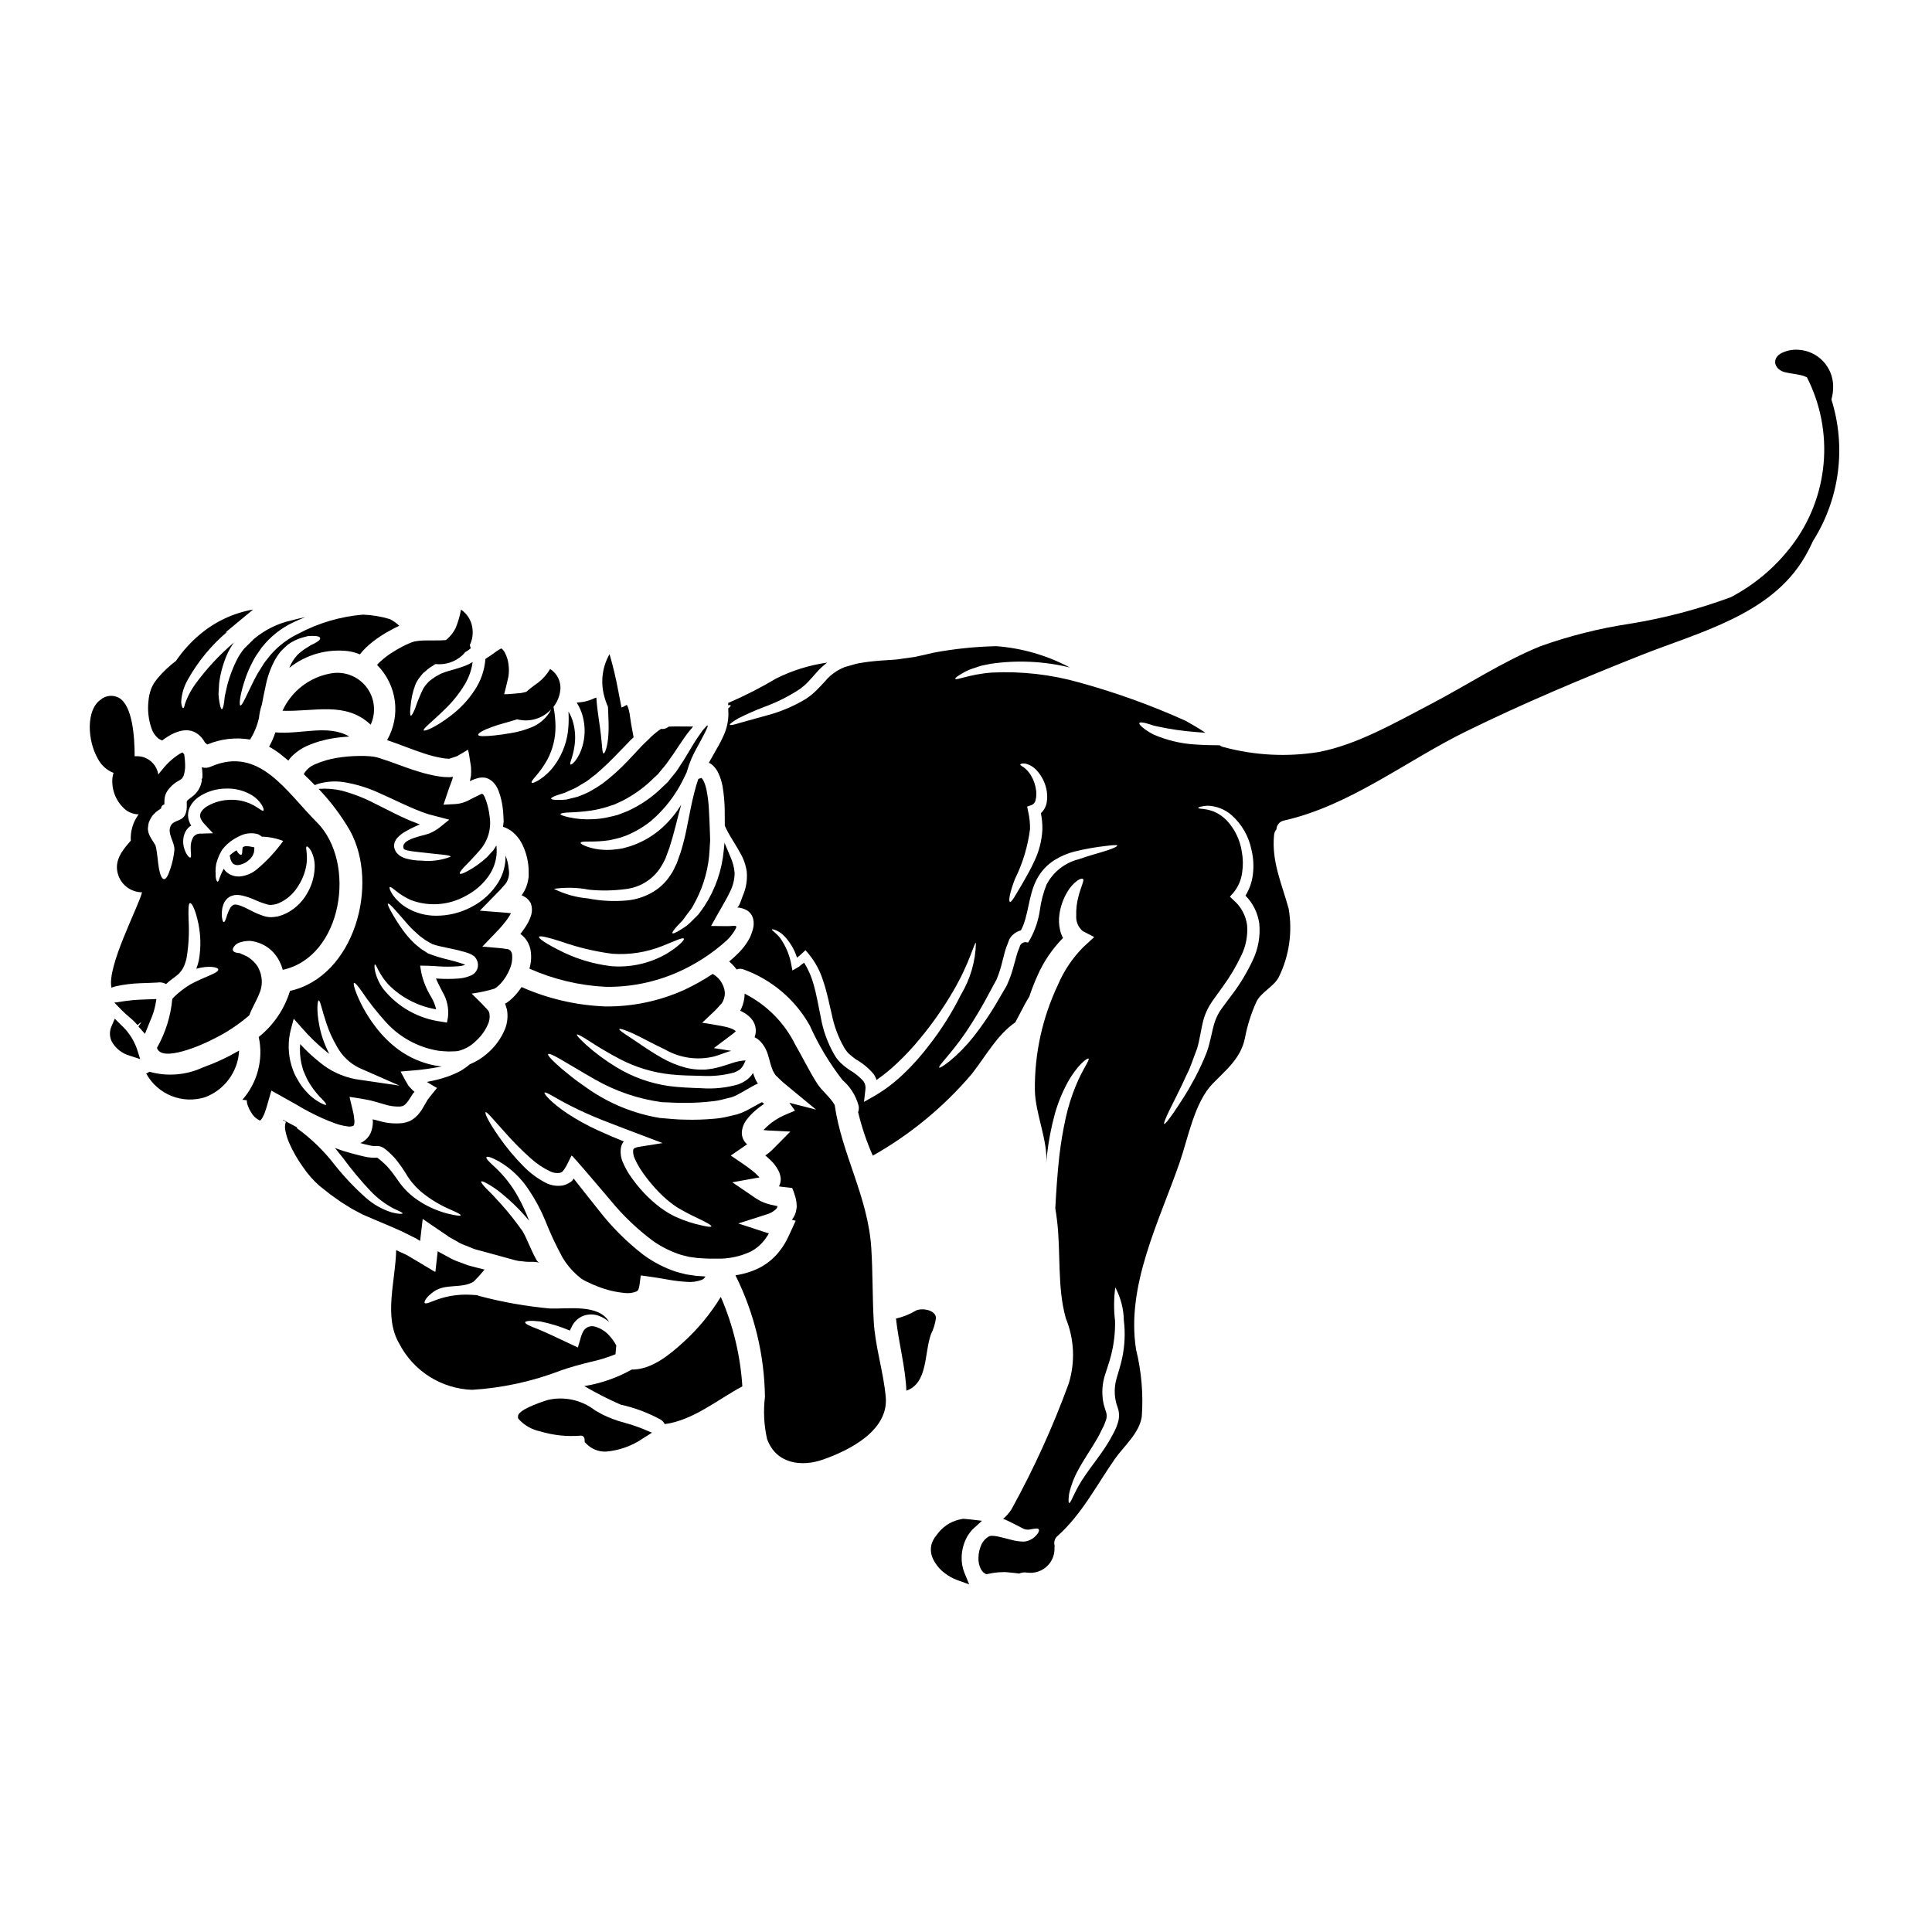
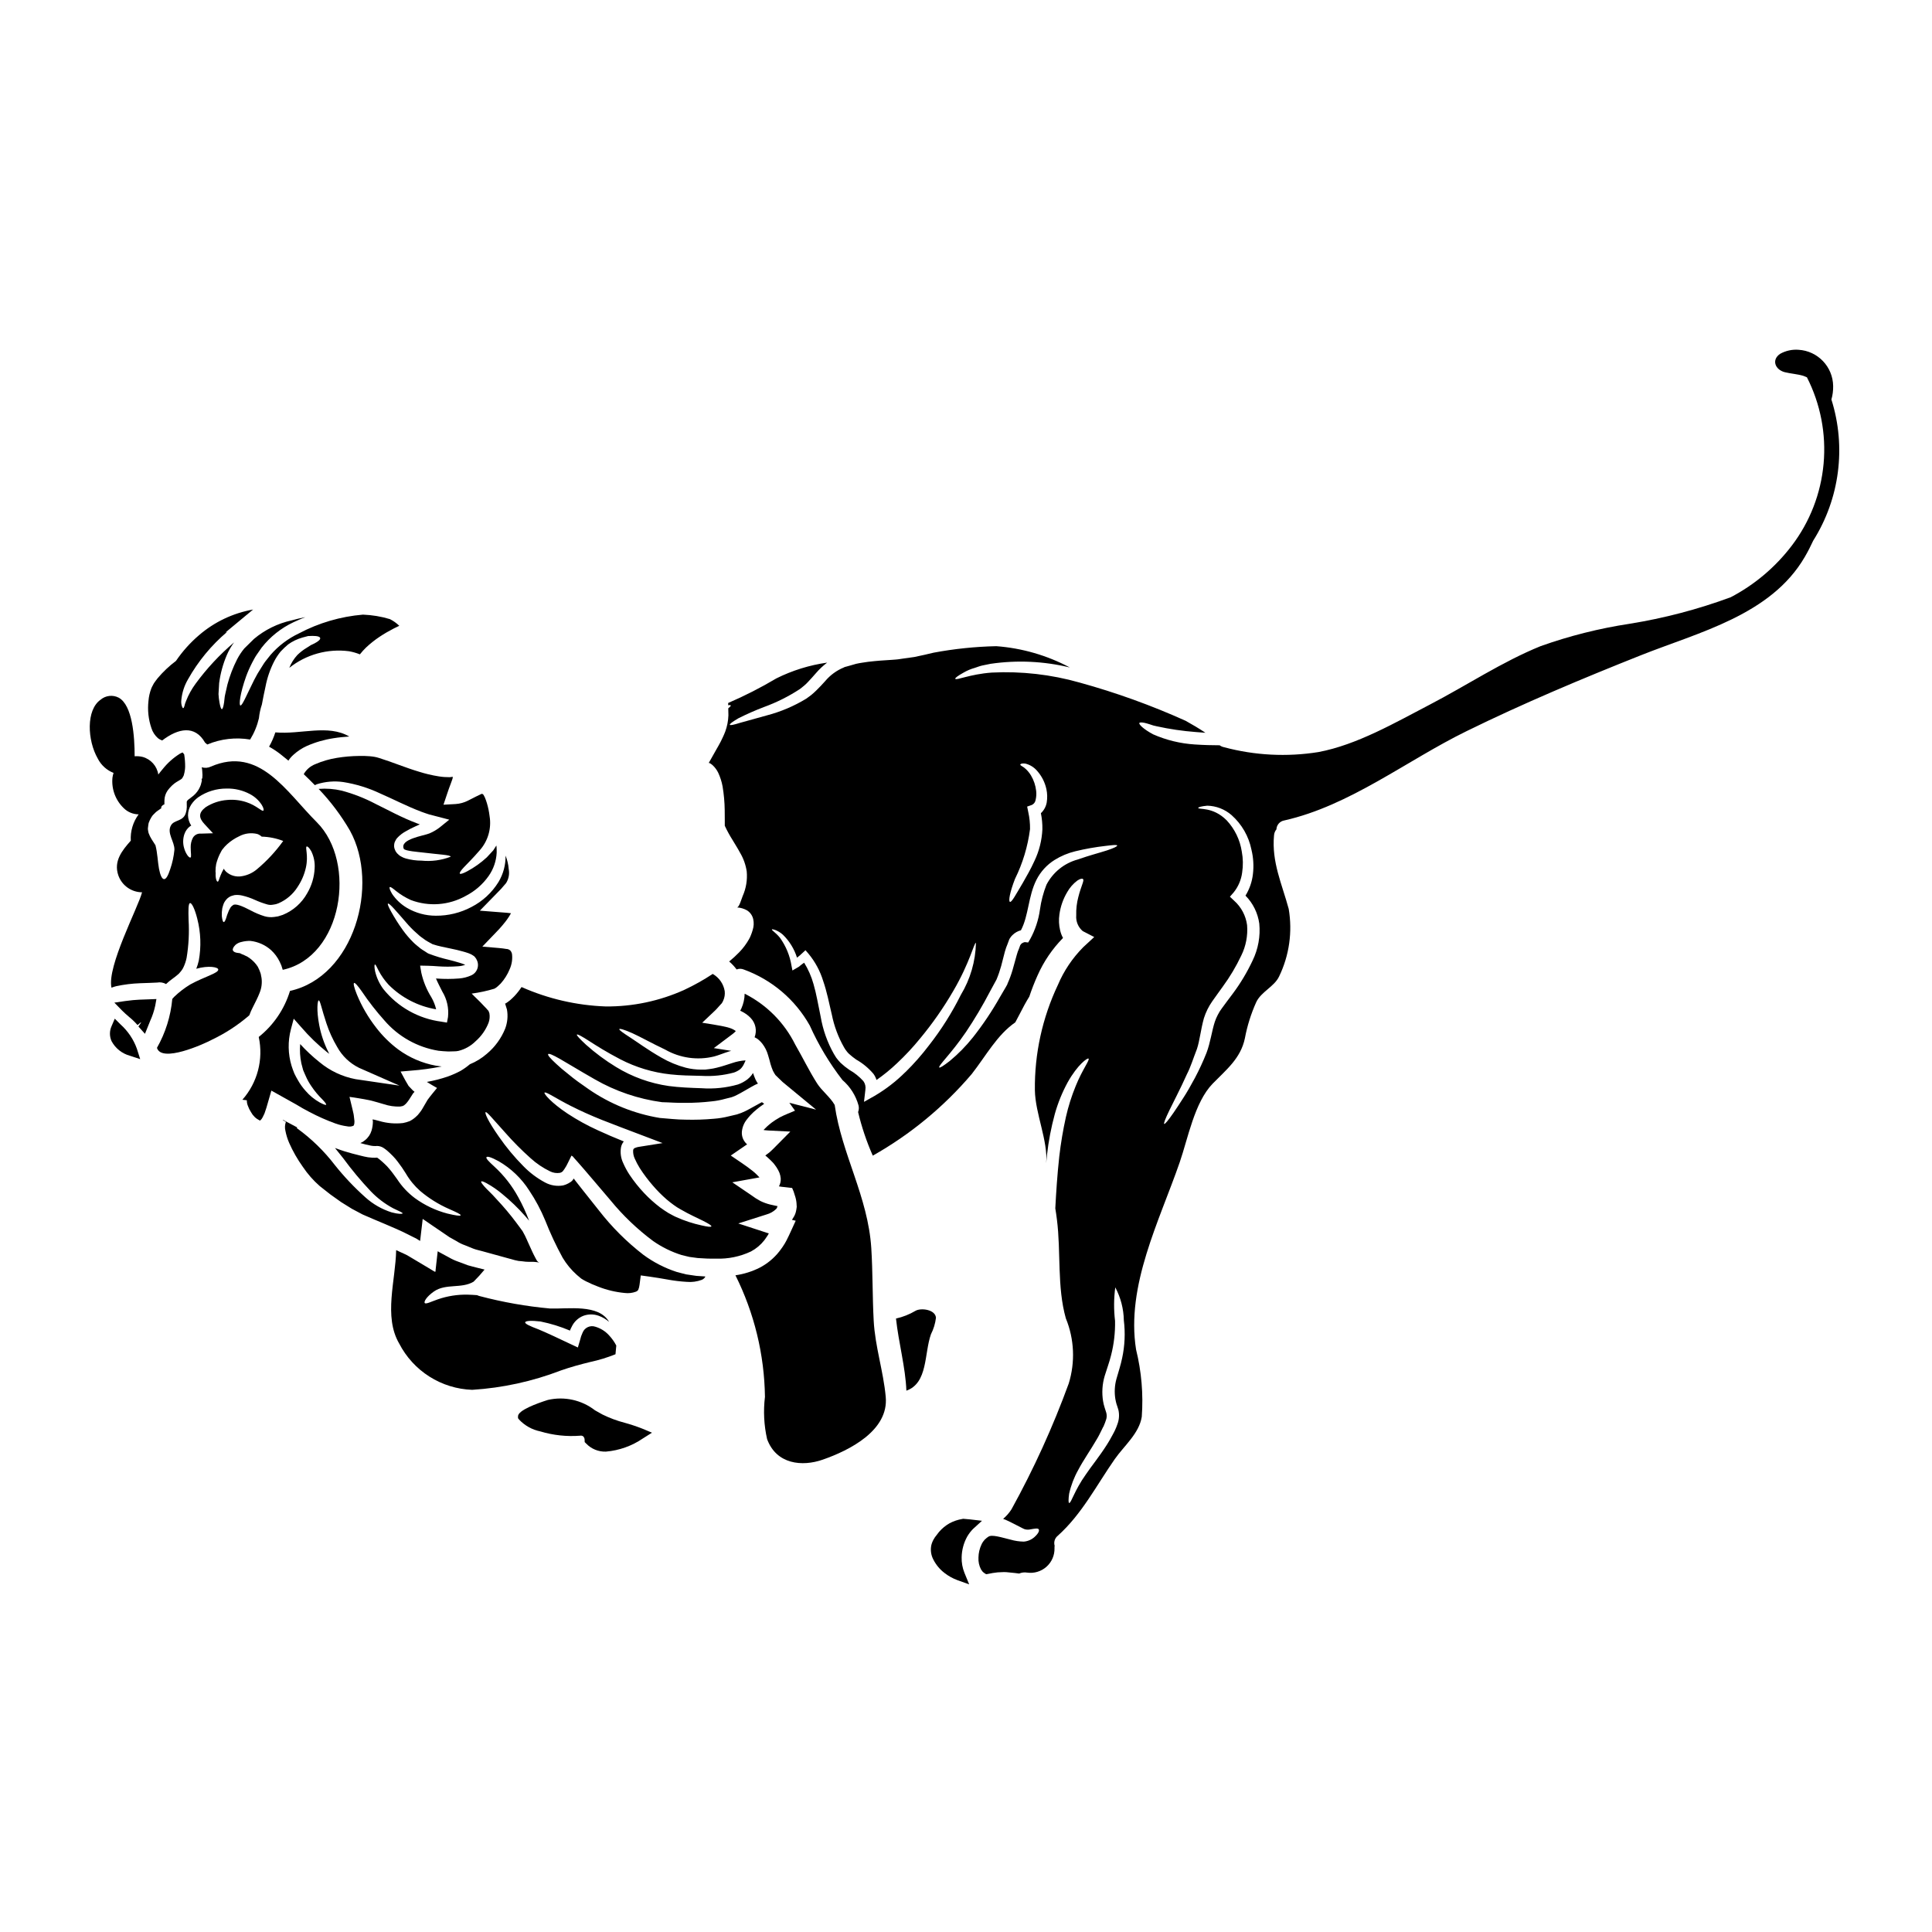
<svg xmlns="http://www.w3.org/2000/svg" fill="#000000" width="800px" height="800px" version="1.1" viewBox="144 144 512 512">
  <g>
    <path d="m226.03 438.69c2.211 1.176 4.508 2.195 6.863 3.047 1 0.359 2.035 0.609 3.086 0.746 0.555 0.137 1.141 0.09 1.664-0.137 0.055 0 0.312-0.293 0.293-1.23l-0.176-1.484c-0.039-0.469-0.25-1.133-0.352-1.68-0.277-1.094-0.527-2.191-0.789-3.266 0.703 0.059 1.758 0.277 2.602 0.395s1.738 0.312 2.578 0.469 1.605 0.43 2.387 0.625c0.512 0.152 1.02 0.312 1.527 0.449v-0.008c1.391 0.477 2.859 0.691 4.328 0.629 0.215-0.078 0.508-0.059 0.703-0.137 0.156-0.137 0.336-0.117 0.508-0.332h0.004c0.215-0.16 0.406-0.352 0.566-0.566 0.211-0.25 0.406-0.516 0.586-0.789 0.375-0.566 0.723-1.133 1.074-1.68 0.113-0.141 0.238-0.273 0.375-0.395-0.117-0.117-0.297-0.234-0.488-0.414-0.375-0.395-0.742-0.789-1.094-1.152-0.297-0.488-0.586-0.977-0.844-1.445l-1.27-2.363 2.695-0.234c2.746-0.199 5.477-0.574 8.176-1.113-0.492-0.059-1-0.117-1.469-0.195-3.621-0.66-7.043-2.129-10.012-4.301-2.227-1.664-4.215-3.633-5.902-5.844-2.082-2.676-3.793-5.621-5.082-8.758-0.789-1.969-0.957-2.914-0.723-3.031 0.23-0.117 0.883 0.605 2.074 2.285v0.004c1.801 2.676 3.789 5.223 5.941 7.625 3.684 4.293 8.766 7.144 14.348 8.051 0.844 0.117 1.719 0.137 2.637 0.195 0.453-0.02 0.922-0.02 1.391-0.039 0.418 0.012 0.84-0.031 1.25-0.117 1.73-0.426 3.312-1.316 4.574-2.578 1.516-1.332 2.688-3.008 3.422-4.887 0.289-0.801 0.363-1.664 0.215-2.504l-0.215-0.586c0-0.039-0.117-0.156-0.25-0.293l-0.375-0.434-0.789-0.82c-1-1.113-2.113-2.074-3.07-3.09v0.004c2.031-0.27 4.039-0.699 6.004-1.293 0.203-0.105 0.402-0.227 0.586-0.367l0.371-0.312c0.254-0.215 0.488-0.453 0.742-0.703 0.996-1.113 1.797-2.391 2.363-3.777 0.57-1.258 0.789-2.652 0.625-4.027-0.066-0.383-0.25-0.738-0.527-1.012l-0.117-0.059-0.004-0.004c-0.242-0.176-0.539-0.273-0.84-0.273-0.625-0.094-1.18-0.191-1.969-0.25-1.469-0.117-2.934-0.254-4.402-0.375 1.18-1.207 2.363-2.441 3.543-3.691 0.625-0.645 1.25-1.289 1.797-1.969 0.25-0.293 0.605-0.723 0.762-0.938l0.352-0.469h0.004c0.418-0.566 0.797-1.16 1.133-1.777-0.703-0.098-1.504-0.156-2.305-0.215l-5.945-0.469c1.23-1.27 2.465-2.543 3.715-3.812l1.918-1.969 0.758-0.883 0.395-0.449 0.172-0.215 0.059-0.098 0.004-0.004c0.637-1.078 0.859-2.348 0.625-3.574-0.094-1.23-0.375-2.438-0.84-3.578 0.047 2.465-0.605 4.887-1.875 7-1.742 2.816-4.223 5.106-7.168 6.613-2.902 1.539-6.141 2.332-9.422 2.309-2.703 0.004-5.359-0.719-7.684-2.09-1.551-0.918-2.879-2.168-3.891-3.656-0.625-1.055-0.824-1.699-0.645-1.84 0.176-0.137 0.742 0.277 1.641 1.02 1.207 0.965 2.531 1.77 3.938 2.406 4.762 1.805 10.082 1.41 14.527-1.078 2.441-1.246 4.543-3.07 6.117-5.316 1.27-1.812 2-3.945 2.113-6.16 0.012-0.605-0.008-1.211-0.059-1.816-0.02 0-0.039-0.02-0.059-0.02-0.277 0.434-0.547 0.844-0.789 1.23-0.605 0.664-1.18 1.27-1.699 1.84-1.574 1.457-3.328 2.703-5.219 3.715-1.18 0.625-1.797 0.789-1.938 0.605-0.137-0.18 0.195-0.742 1.094-1.699 0.898-0.957 2.363-2.363 4.125-4.422 2.234-2.477 3.211-5.836 2.66-9.125-0.133-1.133-0.363-2.254-0.684-3.348-0.16-0.543-0.348-1.078-0.566-1.602-0.117-0.25-0.234-0.469-0.352-0.664-0.039-0.066-0.094-0.125-0.156-0.176-0.375-0.176-0.156-0.195-1.82 0.605-0.645 0.332-1.371 0.719-2.188 1.113v0.004c-1.012 0.504-2.117 0.805-3.246 0.879l-3.203 0.176 1.055-3.148c0.254-0.789 0.547-1.574 0.82-2.285 0.117-0.352 0.277-0.723 0.375-1.035l0.156-0.469-0.004-0.004c0.02-0.051 0.035-0.102 0.039-0.156 0.016-0.086 0.008-0.172-0.02-0.254 0-0.074-0.039-0.152-0.117-0.039l-0.137 0.039-0.527 0.059c-0.965 0.008-1.926-0.062-2.875-0.215-1.816-0.285-3.606-0.711-5.356-1.27-3.481-1.035-7.039-2.543-10.516-3.617h-0.004c-0.383-0.125-0.777-0.223-1.18-0.293-0.312-0.078-0.824-0.098-1.23-0.156-0.938-0.078-1.875-0.102-2.816-0.078-1.977 0.02-3.949 0.188-5.902 0.508-1.965 0.312-3.883 0.871-5.707 1.66-1.309 0.5-2.402 1.441-3.09 2.66 0.996 0.938 1.969 1.914 2.953 2.914 0.176-0.078 0.316-0.156 0.508-0.234v-0.004c2.262-0.723 4.664-0.922 7.016-0.586 3.379 0.535 6.664 1.547 9.758 3.012 3.481 1.504 7.086 3.402 10.965 4.867 0.703 0.273 1.406 0.488 2.09 0.719l2.055 0.527 3.223 0.844-2.465 1.996h0.004c-0.855 0.672-1.793 1.223-2.797 1.645-1.465 0.625-7.914 1.484-6.801 4.066 0.25 0.605 4.203 0.879 4.863 0.977 4.578 0.566 7.566 0.645 7.566 1.133-2.453 0.949-5.098 1.305-7.719 1.039-1.414 0-2.82-0.191-4.184-0.574-0.43-0.121-0.844-0.297-1.23-0.527-0.277-0.137-0.531-0.32-0.746-0.547-0.133-0.105-0.254-0.223-0.367-0.348l-0.156-0.234-0.176-0.23-0.004-0.004c-0.098-0.191-0.18-0.387-0.25-0.586-0.137-0.363-0.184-0.75-0.141-1.137 0.02-0.371 0.125-0.734 0.316-1.059 0.121-0.289 0.293-0.555 0.508-0.785 0.68-0.727 1.48-1.336 2.359-1.801 0.789-0.469 1.602-0.863 2.406-1.23 0.395-0.176 0.82-0.371 1.211-0.547-0.234-0.098-0.473-0.156-0.703-0.254-4.184-1.574-7.781-3.594-11.082-5.199v-0.004c-2.828-1.484-5.812-2.652-8.898-3.477-2.008-0.473-4.078-0.629-6.137-0.469 3.199 3.344 5.988 7.059 8.309 11.062 7.918 14.367 1.074 38.707-15.895 42.477-1.465 4.812-4.352 9.07-8.285 12.203 1.285 5.918-0.32 12.098-4.332 16.637l1.18 0.137h0.004c-0.016 0.488 0.074 0.973 0.254 1.426 0.215 0.613 0.504 1.199 0.859 1.742 0.5 0.93 1.277 1.684 2.227 2.152 0.062 0.008 0.121 0.027 0.18 0.059 0.277-0.238 0.504-0.531 0.664-0.863 0.148-0.262 0.281-0.539 0.395-0.82l0.098-0.211 0.137-0.395c0.137-0.352 0.25-0.719 0.371-1.113 0.449-1.523 0.883-3.027 1.312-4.535 2.246 1.25 4.438 2.484 6.609 3.695 1.141 0.707 2.324 1.367 3.504 1.977zm17.316-39.082c0.172-0.059 0.469 0.527 0.957 1.547 0.719 1.387 1.621 2.668 2.68 3.809 3.418 3.434 7.82 5.711 12.598 6.512-0.266-1.125-0.695-2.207-1.277-3.207-1.246-2-2.144-4.195-2.656-6.492l-0.316-1.879 1.969 0.039c1.016 0 1.777 0.098 2.637 0.137v0.004c1.793 0.133 3.59 0.133 5.379 0 0.672-0.031 1.336-0.164 1.969-0.395l-0.316-0.137c-0.371-0.152-0.82-0.293-1.266-0.43-0.883-0.273-1.797-0.508-2.699-0.742l-0.004-0.004c-1.82-0.414-3.609-0.957-5.356-1.621l-0.172-0.078c-0.254-0.133-0.156-0.078-0.234-0.133l-0.273-0.176-0.512-0.336c-0.352-0.23-0.68-0.395-1.035-0.68-0.664-0.566-1.367-1.078-1.918-1.645v-0.004c-1.004-0.996-1.926-2.074-2.754-3.223-1.152-1.594-2.203-3.262-3.148-4.984-0.645-1.18-0.941-1.895-0.789-2.012 0.332-0.277 2.266 2.07 5.477 5.746 0.887 0.965 1.832 1.871 2.832 2.715 0.527 0.453 1.094 0.789 1.66 1.23 0.312 0.215 0.684 0.395 1.035 0.605l0.547 0.297 0.277 0.156s0.172 0.113 0.039 0l0.094 0.035c1.27 0.453 3.148 0.789 4.949 1.18 0.918 0.195 1.859 0.395 2.856 0.684 0.488 0.137 0.996 0.277 1.543 0.469l-0.004 0.004c0.297 0.105 0.582 0.23 0.863 0.375 0.188 0.105 0.371 0.223 0.547 0.348 0.059 0.039 0.078 0.059 0.156 0.117v0.004c0.078 0.07 0.148 0.152 0.215 0.234 0.117 0.133 0.223 0.277 0.312 0.43 0 0.039 0.039 0.098 0.059 0.137 0.426 0.738 0.516 1.621 0.25 2.43s-0.859 1.465-1.637 1.809c-1.02 0.461-2.109 0.738-3.223 0.824-1.953 0.152-3.914 0.16-5.867 0.02-0.082-0.016-0.168-0.023-0.254-0.02 0.449 1.094 1.074 2.246 1.66 3.441 1.246 2.027 1.785 4.414 1.527 6.781l-0.277 1.469-1.426-0.234 0.004-0.004c-6.078-0.773-11.617-3.879-15.445-8.66-1.031-1.395-1.77-2.984-2.172-4.672-0.238-1.133-0.199-1.777-0.059-1.82zm-22.07 26.883c-0.965-3.164-1.027-6.535-0.18-9.734l0.742-2.793 1.969 2.227h0.004c2.09 2.441 4.406 4.684 6.918 6.691 0.176 0.137 0.395 0.254 0.551 0.395-0.078-0.176-0.195-0.355-0.277-0.508-1.125-2.238-1.934-4.625-2.402-7.086-0.789-4.086-0.449-6.551-0.137-6.57 0.395 0 0.789 2.363 2.035 6.062 0.719 2.188 1.676 4.293 2.852 6.273 1.316 2.394 3.336 4.324 5.785 5.531l10.734 4.723-11.641-1.711c-3.508-0.664-6.793-2.211-9.539-4.496-1.84-1.461-3.562-3.07-5.141-4.809-0.148 1.711-0.043 3.434 0.312 5.117 0.156 0.605 0.316 1.207 0.469 1.773 0.215 0.551 0.473 1.078 0.684 1.574 0.41 0.953 0.914 1.863 1.508 2.715 0.84 1.25 1.801 2.406 2.871 3.461 0.738 0.762 1.113 1.27 1.035 1.43-0.078 0.156-0.684-0.059-1.68-0.586-1.43-0.797-2.711-1.844-3.773-3.09-0.781-0.867-1.465-1.816-2.031-2.836-0.316-0.566-0.664-1.133-0.941-1.758-0.273-0.625-0.496-1.328-0.727-1.996z" />
    <path d="m253.52 471.84 0.684 0.332 0.176 0.098 0.684 0.43 0.004-0.004c0.086 0.066 0.176 0.129 0.273 0.18v-0.176l0.02-0.039 0.195-1.699 0.293-2.445 0.137-1.211c0-0.094 0-0.23 0.039-0.273l0.137 0.098 0.273 0.172c0.723 0.492 1.43 0.98 2.133 1.469 1.406 0.957 2.793 1.898 4.164 2.832 0.223 0.176 0.465 0.324 0.719 0.449l0.527 0.297 1.078 0.605c0.68 0.438 1.406 0.789 2.172 1.055 0.723 0.312 1.445 0.586 2.168 0.879 0.723 0.293 1.508 0.434 2.246 0.645 3.109 0.844 6.043 1.664 8.816 2.426 0.625 0.172 1.27 0.27 1.918 0.293 0.629 0.102 1.262 0.152 1.898 0.152h1.152l0.469 0.039c0.332 0.027 0.668 0.07 0.996 0.141-0.02-0.039-0.098-0.078-0.25-0.137l-0.004-0.004c-0.203-0.145-0.363-0.34-0.473-0.566-0.094-0.152-0.152-0.293-0.273-0.508-0.316-0.566-0.566-1.113-0.824-1.641-0.488-1.035-0.938-2.055-1.367-3.012h0.008c-0.363-0.844-0.773-1.668-1.234-2.461-0.547-0.738-1.055-1.465-1.574-2.129v-0.004c-1.637-2.199-3.398-4.301-5.281-6.293-1.41-1.621-2.582-2.602-3.246-3.383s-0.957-1.18-0.84-1.332c0.117-0.148 0.566 0 1.484 0.488v0.004c1.414 0.781 2.75 1.699 3.988 2.734 2.234 1.816 4.316 3.82 6.219 5.984 0.312 0.371 0.66 0.789 0.996 1.18-0.805-2.144-1.766-4.231-2.875-6.234-1.641-3.019-3.769-5.746-6.297-8.07-1.605-1.469-2.309-2.211-2.133-2.523s1.18-0.059 3.227 1.055c3.277 1.895 6.055 4.551 8.094 7.742 1.68 2.508 3.106 5.18 4.258 7.973 1.328 3.387 2.871 6.684 4.617 9.871 1.016 1.699 2.285 3.231 3.762 4.547 0.395 0.293 0.789 0.699 1.133 0.957 0.348 0.254 0.824 0.488 1.289 0.742h0.004c1.027 0.52 2.086 0.984 3.168 1.387 2.269 0.898 4.652 1.473 7.086 1.699 1.008 0.129 2.035 0.012 2.984-0.348 0.25-0.094 0.465-0.266 0.605-0.488 0.172-0.414 0.285-0.848 0.336-1.293 0.117-0.844 0.211-1.68 0.332-2.523 1.488 0.195 3.148 0.434 4.723 0.684 0.863 0.137 1.738 0.297 2.621 0.449v0.004c1.59 0.281 3.195 0.473 4.805 0.566 1.359 0.133 2.734-0.051 4.012-0.527 0.359-0.145 0.668-0.395 0.879-0.723l0.059-0.176c-0.789-0.039-1.574-0.098-2.363-0.156l-2.695-0.395c-0.863-0.195-1.719-0.449-2.562-0.664-3.148-1.027-6.109-2.551-8.777-4.516-4.43-3.418-8.402-7.387-11.828-11.809-1.543-1.938-3.012-3.793-4.398-5.535-0.586-0.758-1.18-1.484-1.719-2.188l-0.297-0.395-0.152-0.195-0.078-0.098-0.059 0.078c-0.105 0.227-0.258 0.426-0.449 0.586-0.098 0.059-0.098 0.098-0.254 0.215l-0.645 0.395c-0.441 0.242-0.906 0.426-1.391 0.547-1.645 0.289-3.34 0.012-4.805-0.785-2.129-1.137-4.07-2.598-5.75-4.332-2.375-2.394-4.531-4.988-6.449-7.762-2.973-4.223-3.832-6.352-3.543-6.531 0.293-0.176 1.699 1.527 5.082 5.297v0.004c2.137 2.438 4.422 4.746 6.84 6.902 1.543 1.402 3.281 2.574 5.16 3.481 0.816 0.406 1.742 0.543 2.641 0.395 0.156-0.098 0.332-0.098 0.469-0.215v-0.004c0.066-0.059 0.141-0.109 0.219-0.152 0.164-0.191 0.312-0.395 0.449-0.605 0.375-0.543 0.699-1.121 0.973-1.719 0.336-0.664 0.605-1.25 0.922-1.879l0.352 0.23 0.395 0.469 0.863 0.961c0.566 0.664 1.152 1.332 1.738 1.992 0.789 0.941 1.621 1.898 2.445 2.859 1.445 1.699 2.973 3.481 4.555 5.352h-0.004c3.309 4.039 7.094 7.656 11.281 10.773 2.309 1.617 4.856 2.871 7.547 3.715 0.699 0.152 1.406 0.371 2.109 0.508l2.188 0.293c1.574 0.117 3.227 0.195 4.848 0.156 3.191 0.117 6.363-0.535 9.246-1.898 1.375-0.734 2.582-1.746 3.543-2.973 0.254-0.312 0.469-0.684 0.703-1.016h0.004c0.164-0.219 0.309-0.453 0.426-0.703 0.047-0.02 0.07-0.066 0.059-0.113-0.023-0.016-0.051-0.02-0.078-0.02h-0.039l-0.312-0.094-7.664-2.504 7.547-2.406c0.91-0.254 1.738-0.723 2.426-1.371 0.121-0.086 0.207-0.207 0.254-0.348 0.078-0.098 0.121-0.223 0.117-0.352 0.098-0.176 0.02-0.078 0.039-0.137 0.02-0.059-0.059 0-0.137 0-0.211-0.039-1.133-0.234-1.777-0.395h-0.004c-0.895-0.219-1.766-0.535-2.598-0.938-0.859-0.457-1.684-0.984-2.465-1.574l-4.984-3.383 6.391-1.152 0.758-0.137c0-0.02 0.02-0.02 0-0.059-0.02-0.039 0.039 0-0.152-0.156l-0.473-0.488h0.004c-0.352-0.352-0.723-0.688-1.113-0.996-1.797-1.449-3.867-2.754-5.824-4.106 1.43-0.98 2.894-1.969 4.328-2.973-0.102-0.074-0.191-0.16-0.273-0.254-0.797-0.824-1.203-1.945-1.113-3.086 0.113-1.215 0.59-2.367 1.367-3.309l0.508-0.625 0.395-0.449c0.254-0.273 0.531-0.547 0.789-0.789 0.566-0.508 1.113-0.957 1.699-1.406l1.152-0.824s-0.039 0-0.098-0.078c-0.172-0.133-0.352-0.23-0.508-0.352l-0.547 0.293c-1.211 0.625-2.406 1.371-3.789 2.055v0.004c-0.738 0.363-1.504 0.664-2.289 0.898-0.703 0.176-1.41 0.336-2.094 0.492-1.332 0.34-2.695 0.562-4.066 0.66-2.477 0.223-4.961 0.301-7.445 0.234-2.305 0-4.652-0.293-6.785-0.449v0.004c-6.785-1.113-13.238-3.719-18.895-7.625-2.113-1.449-3.871-2.719-5.238-3.871-1.43-1.113-2.523-2.051-3.344-2.832-1.68-1.543-2.328-2.363-2.148-2.598 0.176-0.234 1.152 0.156 3.109 1.27 0.977 0.566 2.207 1.285 3.75 2.207s3.324 1.969 5.457 3.184h-0.004c5.5 3.168 11.562 5.231 17.852 6.078 1.969 0.039 3.969 0.234 6.234 0.176v0.004c2.316 0.004 4.633-0.129 6.938-0.395 1.199-0.113 2.383-0.336 3.543-0.664 0.586-0.133 1.18-0.293 1.777-0.449 0.516-0.168 1.012-0.387 1.484-0.645 1.094-0.547 2.285-1.285 3.617-2.031l1.035-0.566 0.684-0.316c0.039-0.039 0.078-0.039 0.117-0.059 0.117 0-0.02-0.035-0.078-0.094l-0.039-0.039-0.156-0.254-0.352-0.645c-0.254-0.586-0.488-1.18-0.684-1.758l-0.371 0.566 0.004-0.004c-0.32 0.414-0.688 0.785-1.094 1.113-0.766 0.586-1.617 1.051-2.523 1.367-3.137 0.891-6.406 1.227-9.656 0.996-2.914-0.098-5.902-0.211-8.684-0.586-4.957-0.711-9.715-2.43-13.984-5.051-2.816-1.715-5.473-3.684-7.934-5.883-1.699-1.574-2.582-2.523-2.426-2.695s1.27 0.43 3.207 1.68 4.723 3.012 8.285 4.863c4.144 2.148 8.656 3.508 13.297 4.004 2.617 0.293 5.336 0.332 8.344 0.395 2.859 0.16 5.723-0.137 8.488-0.883 0.562-0.191 1.09-0.469 1.574-0.816 0.195-0.164 0.371-0.348 0.527-0.547l0.195-0.277 0.039-0.078h0.02l0.039-0.059 0.039-0.074 0.137-0.254c0.191-0.371 0.273-0.547 0.395-0.824 0.047-0.094 0.078-0.191 0.102-0.293-1.18 0.074-2.344 0.305-3.461 0.684-1.312 0.395-2.621 0.898-4.066 1.23v0.004c-0.688 0.18-1.387 0.312-2.094 0.395l-1.113 0.137h-1.074c-1.359-0.004-2.711-0.176-4.027-0.508-2.281-0.605-4.473-1.512-6.512-2.699-3.656-2.09-6.297-4.066-8.23-5.316-1.934-1.25-2.973-1.992-2.875-2.207 0.098-0.215 1.371 0.137 3.5 1.094 2.129 0.957 5.043 2.621 8.66 4.328 3.938 2.25 8.586 2.902 12.988 1.816 1.18-0.316 2.465-0.863 3.891-1.312l0.625-0.176-4.613-0.723 4.969-3.731c0.305-0.227 0.586-0.48 0.836-0.766 0.012-0.012 0.012-0.027 0-0.039-0.039-0.02 0-0.02-0.117-0.078-0.117-0.059-0.211-0.152-0.352-0.23-0.137-0.078-0.195-0.117-0.547-0.277h0.004c-0.387-0.156-0.781-0.289-1.184-0.395-1.969-0.508-4.672-0.844-6.691-1.211 1.094-1.035 2.211-2.09 3.324-3.148 0.605-0.566 0.996-1.094 1.504-1.621l0.371-0.395c0.09-0.133 0.172-0.27 0.238-0.414l0.137-0.293c0.355-0.777 0.488-1.633 0.395-2.481-0.309-1.918-1.465-3.59-3.148-4.555l0.02-0.059c-2.422 1.605-4.957 3.027-7.59 4.262-6.551 2.961-13.672 4.461-20.859 4.394-7.684-0.281-15.238-2.027-22.266-5.141-0.566 0.863-1.207 1.676-1.914 2.426-0.355 0.371-0.742 0.723-1.133 1.074l-0.645 0.488c-0.156 0.117-0.488 0.336-0.488 0.336-0.074 0.023-0.145 0.043-0.219 0.059 0 0.02 0.078 0.059 0.078 0.113v0.039h0.02l0.039 0.156 0.395 1.27v0.004c0.301 1.691 0.137 3.434-0.469 5.043-1.043 2.586-2.711 4.875-4.848 6.668-1.344 1.176-2.879 2.121-4.535 2.793l-0.059 0.059c-0.754 0.633-1.559 1.203-2.406 1.699-1.082 0.574-2.207 1.07-3.359 1.484-1.812 0.621-3.668 1.098-5.555 1.43 0.863 0.547 1.758 1.074 2.699 1.602-0.789 0.98-1.68 2.016-2.504 3.148-0.43 0.723-0.863 1.465-1.312 2.246l0.004 0.004c-0.23 0.402-0.496 0.789-0.789 1.152-0.312 0.441-0.68 0.836-1.098 1.18-0.465 0.418-0.984 0.773-1.543 1.055-0.57 0.223-1.156 0.391-1.758 0.508-2.109 0.246-4.25 0.062-6.285-0.535-0.395-0.098-0.789-0.211-1.18-0.312l-0.395-0.078c-0.074 0-0.23-0.059-0.23 0.02h-0.004c0.059 0.164 0.094 0.336 0.098 0.508-0.008 0.809-0.125 1.613-0.352 2.387-0.305 1.023-0.918 1.926-1.762 2.582-0.359 0.312-0.77 0.562-1.211 0.738 0.922 0.254 1.84 0.508 2.699 0.664v0.004c0.57 0.117 1.16 0.152 1.742 0.098 0.316 0.004 0.633 0.059 0.934 0.156 0.262 0.09 0.512 0.207 0.746 0.352 0.348 0.227 0.68 0.477 0.996 0.742 0.547 0.508 0.98 0.859 1.527 1.445 0.453 0.469 0.879 0.965 1.266 1.488 0.766 0.992 1.48 2.023 2.133 3.09 1.016 1.754 2.312 3.332 3.832 4.672 2.309 1.949 4.891 3.555 7.656 4.766 2.016 0.883 3.148 1.43 3.051 1.664-0.098 0.234-1.289 0.074-3.481-0.453l0.004 0.004c-3.121-0.816-6.055-2.207-8.66-4.106-1.844-1.383-3.43-3.074-4.688-5.004-0.684-0.922-1.391-1.969-2.074-2.734-0.375-0.469-0.789-0.906-1.234-1.312-0.332-0.355-0.898-0.789-1.328-1.18h0.004c-0.188-0.156-0.383-0.301-0.586-0.43-0.043-0.02-0.082-0.047-0.121-0.078l-0.059 0.02c-0.77 0.051-1.543 0.016-2.305-0.098-1.449-0.234-2.754-0.664-4.203-0.996-1.438-0.375-2.856-0.824-4.242-1.352l-0.332-0.117c0.742 0.922 1.465 1.82 2.148 2.676 2.266 3.09 4.723 6.035 7.352 8.816 1.723 1.797 3.715 3.309 5.906 4.481 1.574 0.789 2.582 1.133 2.504 1.367-0.059 0.156-1.055 0.215-2.875-0.273-2.586-0.812-4.965-2.172-6.977-3.988-2.941-2.625-5.652-5.492-8.109-8.574-2.844-3.707-6.207-6.977-9.992-9.715 0 0-0.059-0.039-0.078-0.059l0.117-0.176c-0.957-0.488-1.898-0.996-2.856-1.523l-0.902-0.488h-0.035l-0.031-0.02v0.039h0.02l-0.02 0.039 0.82 0.488c-0.27 0.73-0.316 1.527-0.141 2.285 0.211 1.121 0.547 2.219 1 3.262 0.984 2.234 2.199 4.356 3.617 6.34 1.27 1.895 2.777 3.617 4.496 5.117 0.957 0.762 1.918 1.484 2.832 2.227 0.957 0.684 1.898 1.352 2.832 2.016 0.957 0.586 1.918 1.18 2.856 1.777 0.941 0.508 1.898 0.996 2.832 1.504 2.016 0.898 4.031 1.719 6.043 2.578 2.012 0.859 4.027 1.703 5.965 2.699zm42.008-34.637c2.211 1.133 4.93 2.363 8.02 3.598 3.09 1.234 6.566 2.519 10.281 3.938l5.766 2.188-6.156 0.98v-0.004c-0.434 0.051-0.855 0.168-1.25 0.352-0.211 0.102-0.359 0.297-0.395 0.527-0.055 0.758 0.078 1.516 0.395 2.207 0.387 0.887 0.84 1.742 1.348 2.562 1.043 1.621 2.199 3.16 3.461 4.613 1.145 1.336 2.383 2.586 3.711 3.734 0.625 0.527 1.18 0.957 1.797 1.406 0.617 0.449 1.211 0.844 1.84 1.18 2.406 1.41 4.574 2.328 6.023 3.07 1.449 0.742 2.246 1.23 2.148 1.449-0.098 0.215-0.977 0.113-2.578-0.254-2.301-0.496-4.543-1.23-6.691-2.191-0.703-0.297-1.391-0.723-2.109-1.094-0.723-0.453-1.508-0.961-2.211-1.488-1.5-1.141-2.906-2.398-4.199-3.769-1.441-1.523-2.75-3.164-3.914-4.906-0.641-0.977-1.195-2.004-1.66-3.07-0.621-1.297-0.824-2.75-0.586-4.164 0.113-0.578 0.367-1.121 0.742-1.574-2.465-0.996-4.809-1.992-6.957-2.992-2.758-1.254-5.41-2.719-7.941-4.379-4.356-2.894-6.297-5.258-6.117-5.555 0.312-0.395 2.879 1.457 7.234 3.652z" />
-     <path d="m183.58 428.02c-0.25 0.203-0.535 0.363-0.84 0.469 3.035 5.566 9.594 8.199 15.637 6.273 5.191-1.961 8.719-6.816 8.992-12.355-3.047 1.781-6.254 3.273-9.578 4.461-4.445 2.07-9.488 2.481-14.211 1.152z" />
    <path d="m216.97 338.09c-0.422 1.316-0.98 2.586-1.66 3.789 1.012 0.562 1.977 1.195 2.894 1.898 0.723 0.566 1.465 1.18 2.227 1.797 0.363-0.566 0.805-1.082 1.312-1.527 1.059-0.969 2.266-1.766 3.574-2.359 2.262-0.996 4.644-1.684 7.086-2.051 1.406-0.234 2.793-0.352 4.16-0.449-5.66-3.309-12.855-0.492-19.594-1.098z" />
-     <path d="m211.18 368.51c-0.68-0.164-1.375-0.266-2.074-0.297l-0.527 0.176-0.23 0.117c0 0.039 0 0.039-0.039 0.074v0.004c-0.062 0.289-0.094 0.586-0.102 0.883 0 0.566-0.059 0.996-0.277 1.055-0.215 0.059-0.547-0.098-0.938-0.645l0.004-0.004c-0.117-0.164-0.223-0.344-0.312-0.527-0.254 0.156-0.512 0.297-0.742 0.469-0.352 0.25-0.684 0.523-0.996 0.824l-0.02 0.02-0.059 0.078 0.133 0.547c0.082 0.629 0.371 1.215 0.824 1.66 0.539 0.328 1.195 0.406 1.797 0.219 0.883-0.211 1.695-0.641 2.363-1.254 0.652-0.531 1.117-1.258 1.328-2.074l0.094-1.035h0.004c-0.031-0.086-0.043-0.18-0.039-0.27-0.074 0-0.133-0.02-0.191-0.02z" />
-     <path d="m244.67 319.43c-0.27 0.242-0.52 0.504-0.742 0.785 2.566 2.566 4.223 5.91 4.699 9.512 0.48 3.598-0.238 7.258-2.043 10.41 3.676 1.23 6.785 2.582 9.84 3.543 1.5 0.508 3.035 0.902 4.598 1.18 0.668 0.137 1.348 0.207 2.031 0.215 0.684-0.215 1.352-0.43 1.996-0.645 0.918-0.508 2.012-1.18 2.973-1.758l0.172 0.703h-0.004c0.07 0.277 0.125 0.555 0.16 0.84 0.117 0.723 0.234 1.449 0.332 2.148h-0.004c0.141 0.688 0.199 1.391 0.18 2.094l-0.039 1.094c-0.059 0.371-0.156 0.742-0.23 1.113 0 0.098-0.039 0.234-0.059 0.355h-0.004c0.789-0.41 1.633-0.711 2.5-0.902 0.629-0.109 1.273-0.09 1.898 0.059 0.594 0.207 1.137 0.531 1.602 0.957 0.441 0.418 0.82 0.898 1.117 1.43 0.215 0.379 0.395 0.773 0.547 1.18 0.266 0.707 0.48 1.43 0.641 2.168 0.305 1.285 0.492 2.594 0.551 3.91 0.035 0.664 0.094 1.289 0.094 1.918-0.059 0.469-0.113 0.922-0.172 1.371v-0.004c0.883 0.285 1.711 0.719 2.441 1.293 1.02 0.824 1.863 1.848 2.484 3.008 1.043 2 1.672 4.195 1.836 6.449 0.039 0.492 0.039 1.059 0.039 1.645v0.887l-0.156 0.918c-0.215 1.242-0.688 2.43-1.387 3.481l-0.117 0.172-0.02 0.039-0.059 0.078-0.137 0.156-0.02 0.02 0.02 0.02h0.098l0.02 0.02 0.297 0.152-0.004 0.008c0.223 0.102 0.438 0.219 0.645 0.352 0.543 0.387 0.996 0.887 1.328 1.465l0.059 0.098 0.039 0.137v0.004c0.32 0.945 0.348 1.969 0.082 2.93-0.18 0.617-0.414 1.211-0.707 1.781-0.473 0.914-1.031 1.781-1.66 2.598l-0.43 0.586c-0.016 0.027-0.035 0.055-0.059 0.078h-0.039v0.039l0.488 0.355c1.172 1.016 1.957 2.406 2.227 3.934 0.273 1.633 0.164 3.305-0.309 4.887 6.387 2.84 13.242 4.477 20.223 4.82 6.441 0.098 12.832-1.176 18.746-3.731 4.906-2.121 9.426-5.035 13.383-8.625 0.75-0.73 1.41-1.551 1.969-2.438 0.508-0.844 0.449-0.844 0.508-1.078 0.059-0.234-0.277-0.273-0.449-0.293 0.039 0-0.566 0.02-1.113 0.059-0.547 0.039-1.117 0.02-1.684 0.02l-3.441-0.039 1.641-2.934c1.312-2.363 2.523-4.281 3.367-6.121v0.004c0.785-1.523 1.207-3.211 1.23-4.926-0.102-1.453-0.457-2.875-1.059-4.203-0.566-1.332-1.055-2.504-1.484-3.543-0.059-0.117-0.078-0.215-0.137-0.332-0.059 0.66-0.137 1.328-0.191 1.969h-0.004c-0.469 5.277-2.227 10.359-5.117 14.801-0.586 0.82-1.094 1.602-1.641 2.266l-1.68 1.68c-0.449 0.465-0.926 0.902-1.43 1.312-0.488 0.332-0.918 0.605-1.309 0.859-1.527 0.98-2.285 1.27-2.426 1.078-0.137-0.191 0.332-0.902 1.504-2.152 0.316-0.312 0.645-0.664 1.02-1.055 0.375-0.391 0.68-0.918 1.094-1.445 0.414-0.527 0.84-1.098 1.309-1.723s0.789-1.426 1.25-2.207l0.004-0.004c2.215-4.258 3.469-8.945 3.676-13.738 0.039-0.742 0.078-1.527 0.137-2.305-0.039-0.789-0.059-1.605-0.078-2.426-0.02-0.82-0.059-1.699-0.098-2.66-0.039-0.879-0.078-1.797-0.137-2.754v-0.004c-0.074-1.871-0.297-3.734-0.668-5.57-0.168-0.84-0.445-1.652-0.816-2.426-0.117-0.234-0.277-0.445-0.469-0.625-0.176-0.039 0.293-0.156-0.863 0.211-0.371 1.059-0.742 2.25-1.074 3.617-0.723 2.699-1.289 6.023-2.074 9.777-0.352 1.836-0.898 3.938-1.504 5.961-0.332 0.98-0.703 1.969-1.055 2.973-0.297 0.664-0.527 1.074-0.789 1.641h0.004c-0.254 0.547-0.559 1.062-0.918 1.547-1.297 2.019-3.098 3.668-5.219 4.789-1.922 1.035-4.027 1.676-6.199 1.895-3.481 0.328-6.988 0.148-10.418-0.527-3.144-0.27-6.207-1.129-9.031-2.539 3.102-0.449 6.254-0.371 9.324 0.23 3.227 0.32 6.481 0.262 9.695-0.172 3.695-0.418 7.023-2.434 9.109-5.512 0.516-0.793 0.98-1.625 1.387-2.481 0.371-0.996 0.742-1.992 1.094-2.953 0.605-1.914 1.113-3.672 1.574-5.512 0.531-2.074 1.02-4.047 1.547-5.902h0.004c-1.586 2.609-3.594 4.934-5.945 6.879-2.262 1.832-4.84 3.238-7.606 4.144l-1.898 0.527h0.004c-0.602 0.129-1.207 0.223-1.82 0.277-1.086 0.145-2.188 0.191-3.281 0.133-1.578-0.062-3.133-0.371-4.613-0.918-1.035-0.395-1.543-0.742-1.488-0.957 0.117-0.531 2.465-0.137 6.043-0.473 0.969-0.082 1.93-0.242 2.871-0.484 0.508-0.137 1.035-0.211 1.574-0.395 0.539-0.18 1.055-0.375 1.621-0.566 2.348-0.969 4.547-2.269 6.531-3.856 3.578-3.059 6.492-6.816 8.562-11.043 0.332-0.664 0.625-1.27 0.898-1.855l0.02-0.098c0.195-0.586 0.395-1.18 0.566-1.797 0.234-0.605 0.492-1.211 0.723-1.84 0.684-1.508 0.957-1.938 1.332-2.66 0.371-0.66 0.723-1.328 1.094-2.012s0.723-1.332 1.035-1.969c0.156-0.332 0.336-0.664 0.469-0.996l0.215-0.488c0.039-0.102 0.074-0.207 0.098-0.312 0.02-0.078 0.078-0.25 0-0.23-0.078 0.02-0.039 0-0.215 0.059-0.371 0.395-0.719 0.789-1.113 1.23-0.395 0.547-0.789 1.113-1.18 1.699-0.859 1.18-1.621 2.578-2.519 4.027-0.434 0.719-0.883 1.484-1.352 2.246-0.527 0.789-1.055 1.574-1.574 2.406s-1.18 1.484-1.758 2.246l-0.453 0.566-0.211 0.293-0.117 0.137-0.059 0.059-0.137 0.156h-0.02l-1.113 1.055-0.008 0.004c-2.738 2.742-5.961 4.965-9.5 6.547-0.84 0.332-1.66 0.645-2.461 0.957-0.789 0.234-1.625 0.395-2.406 0.586-1.43 0.328-2.891 0.52-4.359 0.566-2.098 0.109-4.203-0.066-6.254-0.527-1.41-0.312-2.188-0.605-2.188-0.824 0-0.215 0.84-0.395 2.285-0.449v0.004c1.977-0.062 3.945-0.23 5.902-0.508 1.332-0.211 2.648-0.512 3.938-0.898 0.684-0.234 1.391-0.434 2.109-0.684l2.133-0.977c3.121-1.582 5.973-3.656 8.441-6.137l1.035-0.957 0.824-1.02c0.586-0.738 1.27-1.445 1.738-2.168 0.469-0.723 1.016-1.426 1.504-2.129 0.488-0.703 0.961-1.449 1.43-2.148 0.977-1.41 1.84-2.816 2.875-4.031 0.332-0.395 0.625-0.738 0.938-1.113-1.152 0-2.305 0-3.422-0.02-1.035-0.02-2.031 0-3.031 0.039h-0.004c-0.055 0.031-0.105 0.074-0.152 0.117-0.539 0.414-1.227 0.59-1.898 0.488-0.969 0.648-1.879 1.379-2.715 2.188-0.922 0.961-1.918 1.777-2.914 2.898-0.996 1.117-2.094 2.207-3.148 3.363v-0.004c-2.074 2.203-4.332 4.231-6.742 6.059-1.105 0.777-2.254 1.488-3.445 2.133-1.059 0.543-2.156 1.004-3.281 1.387-1.055 0.277-1.996 0.512-2.832 0.703-0.727 0.086-1.457 0.121-2.191 0.098-1.211 0-1.859-0.117-1.859-0.352 0-0.23 0.586-0.547 1.66-0.922 0.527-0.191 1.18-0.352 1.938-0.605 0.699-0.352 1.523-0.703 2.426-1.094 0.902-0.391 1.758-1.035 2.754-1.574 0.996-0.539 1.918-1.43 2.973-2.168h0.004c2.18-1.875 4.258-3.867 6.234-5.961 1.094-1.113 2.148-2.227 3.188-3.285 0.211-0.211 0.449-0.43 0.68-0.625-0.211-1.207-0.449-2.422-0.66-3.633l-0.336-2.231-0.078-0.527-0.059-0.25-0.094-0.469v-0.004c-0.105-0.492-0.277-0.969-0.512-1.41l-0.055-0.078c-0.098 0.039-0.414 0.234-1.02 0.547-0.129 0.059-0.262 0.105-0.395 0.141-0.281-1.477-0.578-2.906-0.844-4.356-0.605-3.297-1.379-6.562-2.32-9.777-1.82 3.195-2.375 6.957-1.551 10.543 0.27 1.184 0.652 2.34 1.141 3.449 0.098 2.68 0.254 5.117 0.125 7.086-0.176 3.383-0.961 5.336-1.289 5.238-0.395-0.078-0.352-1.992-0.742-5.16-0.25-2.484-0.918-5.707-1.18-9.641l-0.527 0.176h-0.004c-0.906 0.438-1.867 0.754-2.856 0.941-0.625 0.094-1.23 0.172-1.82 0.211h0.004c0.941 1.477 1.574 3.125 1.859 4.852 0.41 2.215 0.297 4.496-0.332 6.664-0.379 1.422-1.031 2.758-1.918 3.934-0.645 0.758-1.113 1.055-1.27 0.957s-0.02-0.645 0.297-1.543h-0.004c0.398-1.227 0.68-2.492 0.84-3.773 0.234-1.891 0.109-3.805-0.371-5.648-0.266-1.086-0.703-2.121-1.289-3.07 0.086 1.285 0.086 2.57 0 3.856-0.195 3.707-1.453 7.281-3.617 10.297-1.168 1.637-2.648 3.023-4.352 4.086-1.094 0.625-1.645 0.789-1.777 0.605-0.133-0.18 0.172-0.684 0.957-1.574v0.004c1.199-1.367 2.258-2.856 3.148-4.441 1.508-2.797 2.269-5.934 2.207-9.109-0.023-1.676-0.203-3.344-0.531-4.984 0.969-1.219 1.586-2.676 1.781-4.223 0.34-2.293-0.711-4.566-2.676-5.797-0.812 1.387-1.879 2.606-3.148 3.59-0.891 0.652-1.605 1.141-2.422 1.82l-0.727 0.637c-0.457 0.113-0.918 0.238-1.367 0.312-0.758 0.055-1.504 0.133-2.285 0.211-0.785 0.078-1.68 0.137-2.227 0.117 0.355-1.41 0.789-3.07 1.113-4.594 0.152-0.91 0.184-1.836 0.098-2.754-0.074-1.27-0.414-2.508-0.996-3.637-0.223-0.422-0.523-0.801-0.883-1.113-0.051-0.039-0.121-0.039-0.172 0-0.258 0.121-0.508 0.266-0.742 0.43-0.059 0-0.566 0.371-0.883 0.605l-1.074 0.762c-0.469 0.312-0.938 0.625-1.426 0.938-0.223 2.988-1.219 5.863-2.891 8.348-1.691 2.559-3.801 4.809-6.242 6.664-4.066 3.148-7.019 4.262-7.231 3.938-0.277-0.434 2.227-2.269 5.688-5.672 2.012-1.934 3.762-4.125 5.203-6.512 1.09-1.816 1.801-3.84 2.09-5.938-0.676 0.418-1.387 0.773-2.133 1.055-1.797 0.684-3.543 1.074-4.887 1.504-0.395 0.137-0.758 0.297-1.133 0.43l-0.273 0.098-0.117 0.059-0.469 0.277v-0.004c-0.605 0.301-1.184 0.66-1.719 1.074-0.277 0.195-0.527 0.395-0.762 0.566-0.215 0.234-0.395 0.449-0.605 0.645l-0.004 0.004c-0.387 0.406-0.719 0.859-0.996 1.348-0.828 1.699-1.547 3.449-2.148 5.238-0.531 1.285-0.922 1.969-1.137 1.914-0.215-0.055-0.25-0.859-0.094-2.246 0.141-2.035 0.574-4.035 1.285-5.945 0.289-0.672 0.656-1.309 1.098-1.891 0.25-0.297 0.488-0.605 0.738-0.922 0.25-0.316 0.586-0.547 0.883-0.789 0.598-0.562 1.258-1.055 1.969-1.461l0.527-0.352 0.105-0.062c2.578 0.281 5.156-0.543 7.086-2.273 0.285-0.266 0.547-0.559 0.789-0.863 0.531-0.293 1.031-0.641 1.484-1.043l-0.238-0.863h-0.004c0.578-1.18 0.836-2.484 0.75-3.793-0.07-2.254-1.219-4.34-3.086-5.598-0.293 1.711-0.785 3.383-1.465 4.981-0.543 1.059-1.281 2.004-2.168 2.789-0.113 0.109-0.273 0.203-0.395 0.312-0.48 0.035-0.961 0.066-1.43 0.078-1.23 0.02-2.465 0.02-3.734 0.02-1.07-0.016-2.137 0.078-3.184 0.273-0.488 0.145-0.965 0.324-1.43 0.527-0.555 0.227-1.094 0.48-1.621 0.766-1.102 0.562-2.172 1.191-3.203 1.871-1.023 0.676-1.984 1.434-2.875 2.273zm48.086 74.105c4.379 1.543 8.906 2.625 13.508 3.223 4.531 0.328 9.074-0.383 13.293-2.07 3.324-1.312 5.375-2.363 5.672-1.918 0.211 0.332-1.391 2.055-4.652 4.027-4.422 2.531-9.508 3.66-14.582 3.25-4.93-0.582-9.707-2.062-14.098-4.375-3.324-1.68-5.219-2.992-5.047-3.402 0.176-0.406 2.445 0.152 5.906 1.266zm-18.316-56.902c1.766-0.672 4.184-1.223 6.621-2.008h-0.004c2.875 0.746 5.934 0.047 8.195-1.879 0.293-0.242 0.566-0.504 0.82-0.785-0.137 0.297-0.293 0.586-0.465 0.867-1.156 1.77-2.828 3.144-4.789 3.934-1.762 0.715-3.598 1.227-5.477 1.523-1.66 0.297-3.148 0.488-4.398 0.625-2.465 0.234-4.106 0.297-4.203-0.156-0.098-0.453 1.238-1.242 3.699-2.121z" />
    <path d="m175.96 415.5-1.543-1.543-0.859 2.008c-0.562 1.25-0.562 2.684 0 3.934 1.012 1.902 2.762 3.305 4.84 3.875l2.754 0.906-0.875-2.754v-0.004c-0.883-2.465-2.367-4.672-4.316-6.422z" />
    <path d="m185.13 410.56 0.324-1.805-2.867 0.109c-1.121 0.035-2.234 0.074-3.348 0.18-0.668 0.062-1.363 0.141-2.051 0.242l-2.879 0.426 2.043 2.09c0.574 0.582 1.18 1.117 1.816 1.652l-0.004 0.004c0.824 0.66 1.586 1.395 2.281 2.191l0.852-0.695 0.098 0.043-0.707 1.043 1.73 1.934 1.402-3.469h-0.004c0.582-1.266 1.02-2.586 1.312-3.945zm-3.582 4.172 0.039-0.031-0.027 0.035z" />
    <path d="m300.42 504.94c2.285-0.488 4.523-1.176 6.691-2.051 0.055-0.762 0.133-1.547 0.211-2.305v-0.004c-0.516-0.988-1.168-1.902-1.934-2.719-0.973-1.074-2.223-1.859-3.617-2.266-1.363-0.465-2.856 0.23-3.379 1.574-0.293 0.617-0.516 1.266-0.664 1.934l-0.586 1.996-1.68-0.789c-3.519-1.68-6.512-3.07-8.684-3.988-2.285-0.863-3.691-1.488-3.594-1.898s1.602-0.508 4.086-0.215l-0.004 0.004c2.668 0.539 5.273 1.344 7.777 2.406 0.121-0.332 0.266-0.652 0.434-0.957 0.621-1.363 1.754-2.434 3.148-2.973 1.301-0.469 2.727-0.469 4.027 0 1.016 0.359 1.949 0.91 2.758 1.621-2.719-4.809-10.93-3.383-15.641-3.543h-0.004c-6.281-0.57-12.508-1.672-18.609-3.281-0.25-0.059-0.492-0.145-0.723-0.258-0.82-0.059-1.66-0.113-2.5-0.133-2.676-0.059-5.34 0.355-7.871 1.23-1.879 0.645-3.242 1.391-3.519 0.961-0.211-0.336 0.395-1.574 2.445-3.031 3.148-2.188 7.348-0.684 10.516-2.598 1.027-1.016 2-2.09 2.914-3.211l-1.898-0.469c-0.82-0.215-1.68-0.414-2.519-0.664-0.844-0.316-1.703-0.645-2.562-0.957-0.883-0.305-1.734-0.703-2.543-1.18-0.758-0.414-1.543-0.824-2.328-1.25l-0.395-0.234-0.176-0.098c-0.098 0.723-0.172 1.449-0.25 2.191-0.117 0.938-0.215 1.875-0.316 2.832 0.078 0.789-0.449 0.211-0.789 0.059l-1.098-0.664c-1.484-0.883-2.988-1.758-4.496-2.68l-1.152-0.684c-0.273-0.133-0.449-0.211-0.684-0.332l-1.367-0.625c-0.277-0.156-0.566-0.273-0.863-0.395-0.137 8.074-3.383 17.516 0.789 24.727l0.004-0.004c1.84 3.586 4.606 6.617 8.008 8.777 3.398 2.16 7.316 3.375 11.344 3.519 8.062-0.504 15.996-2.238 23.535-5.141 2.582-0.906 5.125-1.594 7.758-2.238z" />
    <path d="m401.84 549.21 2.398-2.184-3.219-0.375c-0.492-0.059-1-0.098-1.625-0.145h-0.188l-0.188 0.035h-0.004c-1.176 0.195-2.316 0.578-3.367 1.137-1.047 0.598-1.988 1.367-2.777 2.277-0.199 0.281-0.395 0.535-0.625 0.812l-0.273 0.363v-0.004c-0.145 0.16-0.27 0.34-0.367 0.531-0.359 0.547-0.625 1.148-0.785 1.781-0.289 1.309-0.102 2.68 0.527 3.863 0.715 1.406 1.738 2.633 2.996 3.586 1.023 0.789 2.16 1.418 3.371 1.867l3.125 1.121-1.258-3.074c-0.527-1.309-0.777-2.715-0.734-4.125 0.039-1.914 0.543-3.793 1.473-5.469 0.422-0.727 0.934-1.398 1.52-2z" />
    <path d="m392.04 493.23c-0.133-2.188-3.938-2.695-5.41-1.859-1.609 0.957-3.359 1.652-5.184 2.055 0.703 6.473 2.523 12.988 2.754 19.117 5.746-2.035 4.691-9.812 6.512-14.957v0.004c0.695-1.367 1.145-2.84 1.328-4.359z" />
-     <path d="m231.54 322.49c-5.586 1.016-10.32 4.703-12.668 9.871 8.5 0.297 16.711-2.578 23.359 3.695 1.527-3.312 1.066-7.199-1.188-10.062-2.258-2.863-5.93-4.215-9.504-3.504z" />
    <path d="m185.81 339.58c0.348 0.289 0.75 0.508 1.18 0.645 4.242-3.242 8.68-4.144 11.359 0.586 0.191 0.156 0.395 0.332 0.586 0.488 3.586-1.504 7.523-1.961 11.355-1.312 1.074-1.742 1.863-3.652 2.328-5.644 0.125-1.238 0.387-2.461 0.785-3.641 0.316-1.621 0.605-3.223 0.957-4.723 0.441-2.328 1.211-4.578 2.289-6.691 0.48-0.93 1.059-1.809 1.723-2.621 0.625-0.672 1.289-1.305 1.992-1.891 1.148-0.824 2.434-1.438 3.793-1.82 0.566-0.156 1.055-0.297 1.484-0.395 0.449 0 0.863-0.039 1.18-0.039 1.391 0 1.969 0.234 2.035 0.586 0.066 0.352-0.434 0.844-1.527 1.41-0.273 0.137-0.586 0.297-0.938 0.449-0.316 0.215-0.664 0.43-1.074 0.684-0.914 0.543-1.762 1.195-2.519 1.938-0.914 0.992-1.637 2.144-2.133 3.402 4.465-3.555 10.18-5.141 15.836-4.402 0.984 0.18 1.945 0.453 2.875 0.824 0.504-0.641 1.055-1.25 1.641-1.82 1.117-1.047 2.32-2.004 3.598-2.852 1.207-0.801 2.461-1.531 3.75-2.191 0.469-0.234 0.961-0.469 1.449-0.703-0.738-0.719-1.582-1.32-2.504-1.777-2.312-0.695-4.703-1.09-7.117-1.184-5.945 0.496-11.734 2.191-17.008 4.988-2.856 1.355-5.402 3.285-7.477 5.668l-1.352 1.699c-0.43 0.547-0.758 1.152-1.133 1.719v0.004c-0.691 1.039-1.316 2.125-1.875 3.242-2.055 4.106-3.188 6.941-3.656 6.746-0.395-0.137-0.117-3.051 1.523-7.684 0.461-1.258 1.004-2.488 1.621-3.676 0.355-0.645 0.684-1.328 1.117-1.969s0.918-1.312 1.387-1.996c2.258-2.879 5.156-5.188 8.469-6.742 1.055-0.492 2.07-0.922 3.106-1.332-1.18 0.234-2.406 0.508-3.633 0.859-3.672 0.805-7.094 2.488-9.973 4.91l-2.582 2.543c-0.73 0.887-1.367 1.852-1.895 2.871-1.086 2.125-1.941 4.359-2.559 6.664-0.215 0.98-0.414 1.879-0.605 2.66-0.191 0.785-0.176 1.484-0.277 2.051-0.172 1.152-0.371 1.797-0.586 1.82-0.215 0.02-0.43-0.586-0.645-1.777v-0.004c-0.129-0.73-0.215-1.465-0.254-2.207 0.039-0.859 0.098-1.859 0.172-2.953h0.004c0.336-2.551 1.02-5.043 2.031-7.406 0.508-1.184 1.152-2.305 1.918-3.34-3.824 3.242-7.254 6.926-10.215 10.973-1.027 1.395-1.871 2.918-2.5 4.535-0.195 0.445-0.348 0.91-0.449 1.387-0.098 0.352-0.211 0.527-0.332 0.527-0.117 0-0.215-0.176-0.336-0.527-0.16-0.508-0.211-1.043-0.152-1.574 0.18-1.957 0.789-3.852 1.781-5.547 2.684-4.777 6.199-9.035 10.379-12.574-0.16 0.059-0.324 0.133-0.484 0.191l7.348-6.098c-5.305 0.934-10.258 3.285-14.34 6.805-2.324 1.988-4.375 4.273-6.094 6.805-1.789 1.344-3.426 2.887-4.867 4.598-0.371 0.43-0.645 0.902-0.996 1.352-0.215 0.469-0.508 0.879-0.684 1.371v-0.004c-0.406 1.062-0.656 2.172-0.746 3.305-0.277 2.434-0.008 4.898 0.789 7.215 0.316 1 0.895 1.895 1.676 2.598z" />
    <path d="m309.54 521.05c-2.031-0.531-4-1.266-5.883-2.191-0.664-0.355-1.32-0.727-1.969-1.102-3.539-2.75-8.129-3.762-12.496-2.758-2.957 0.934-7.914 2.754-7.914 4.328v0.5l0.305 0.395h-0.004c1.5 1.586 3.449 2.672 5.582 3.109 3.43 1.035 7.019 1.422 10.59 1.145 0.289-0.059 0.586 0.012 0.82 0.191 0.242 0.254 0.371 0.594 0.359 0.945l0.02 0.559 0.395 0.395c1.355 1.422 3.254 2.195 5.219 2.129 3.519-0.297 6.906-1.504 9.82-3.5l2.394-1.516-2.613-1.094h-0.004c-1.512-0.59-3.055-1.105-4.621-1.535z" />
    <path d="m375.54 494.03c-0.352-6.43-0.23-12.863-0.641-19.285-0.883-13.645-7.82-24.797-9.699-37.922-1.18-2.074-3.402-3.734-4.652-5.691-2.129-3.34-3.828-6.898-5.824-10.34v-0.004c-2.887-5.812-7.586-10.531-13.383-13.449-0.02 1.359-0.32 2.695-0.879 3.934l-0.297 0.586 0.234 0.098 0.738 0.395c0.277 0.156 0.566 0.375 0.844 0.566l0.004 0.004c0.352 0.266 0.676 0.562 0.977 0.879 1.293 1.355 1.688 3.336 1.016 5.082 0.234 0.137 0.473 0.254 0.703 0.395h0.004c0.512 0.387 0.973 0.84 1.367 1.348 0.676 0.887 1.18 1.895 1.484 2.969 0.297 0.922 0.473 1.68 0.664 2.387 0.18 0.617 0.395 1.227 0.648 1.816l0.215 0.371 0.098 0.195v0.004c0.102 0.191 0.219 0.375 0.352 0.547l1.879 1.82c3.012 2.504 5.984 4.93 8.875 7.328-2.363-0.605-4.723-1.207-7.086-1.816 0.527 0.719 1.035 1.426 1.504 2.09-1.348 0.586-2.856 1.152-4.027 1.777-0.734 0.402-1.438 0.852-2.109 1.352-0.453 0.352-0.883 0.699-1.289 1.074-0.195 0.172-0.371 0.371-0.547 0.547l-0.254 0.25-0.078 0.117v0.02c0.059 0 0.703 0.098 1.18 0.117l5.883 0.293-3.988 4.031c-0.508 0.508-1.035 1.055-1.543 1.484l-0.762 0.566-0.312 0.234-0.02 0.02c0.469 0.395 0.957 0.82 1.426 1.285l0.703 0.723c0.215 0.215 0.586 0.789 0.879 1.18l-0.004 0.008c0.297 0.441 0.547 0.914 0.746 1.41 0.18 0.477 0.293 0.977 0.336 1.484 0.039 0.727-0.125 1.453-0.473 2.094 0.492 0.09 0.988 0.152 1.488 0.191l2.012 0.234-0.004 0.004c0.293 0.621 0.531 1.27 0.707 1.934 0.234 0.656 0.383 1.34 0.449 2.031 0.039 0.344 0.059 0.691 0.059 1.035-0.02 0.336-0.113 0.664-0.152 0.98h-0.004c-0.098 0.578-0.305 1.137-0.605 1.641-0.152 0.281-0.324 0.555-0.508 0.82l0.996 0.234c-0.789 1.66-1.527 3.441-2.387 5.117h0.004c-0.316 0.625-0.676 1.227-1.074 1.801-0.336 0.449-0.625 0.902-0.98 1.332v-0.004c-1.395 1.742-3.141 3.176-5.117 4.203-2.016 1.012-4.18 1.691-6.414 2.012 4.996 10.016 7.672 21.027 7.82 32.219-0.457 3.738-0.266 7.527 0.57 11.199 2.465 6.691 9.285 7.348 14.742 5.438 7.019-2.445 17.555-7.703 16.691-16.676-0.621-6.769-2.809-13.258-3.184-20.117z" />
-     <path d="m325.01 499.78c-3.656 3.32-8.367 7.211-13.605 7.176-3.898 2.18-8.152 3.66-12.562 4.375 3.109 1.824 6.328 3.465 9.633 4.91 3.715 0.82 7.293 2.16 10.629 3.984 0.453 0.293 0.816 0.699 1.055 1.184 7.547-1.016 13.957-6.473 20.566-10.008v-0.004c-0.512-8.172-2.445-16.195-5.707-23.711-2.738 4.492-6.106 8.562-10.008 12.094z" />
-     <path d="m629.34 249.88c0.332-1.164 0.488-2.375 0.465-3.586-0.074-5.113-4.082-9.301-9.184-9.598-1.695-0.129-3.387 0.246-4.871 1.074-2.363 1.605-1.309 4.223 1.25 4.867 1.602 0.395 3.305 0.488 4.887 0.957 0.363 0.105 0.633 0.285 0.965 0.395h0.004c3.598 7.062 5.129 14.996 4.418 22.887-0.711 7.894-3.637 15.43-8.438 21.734-4.324 5.688-9.848 10.352-16.176 13.664-8.699 3.211-17.688 5.57-26.84 7.039-8.004 1.219-15.871 3.195-23.5 5.906-10.234 4.144-19.645 10.438-29.422 15.52-9.129 4.75-19.285 10.656-29.52 12.57-8.332 1.332-16.852 0.891-25-1.293-0.418-0.078-0.812-0.254-1.152-0.508-1.969 0-4.203-0.059-6.57-0.215-3.824-0.238-7.578-1.152-11.082-2.695-2.543-1.371-3.793-2.621-3.637-2.992 0.117-0.195 0.605-0.195 1.391-0.039 0.395 0.098 0.859 0.215 1.406 0.395h-0.004c0.582 0.223 1.184 0.391 1.797 0.508 3.422 0.754 6.891 1.262 10.383 1.527 0.863 0.059 1.719 0.137 2.543 0.195-1.719-1.156-3.481-2.191-5.277-3.188h-0.004c-9.07-4.086-18.441-7.465-28.031-10.109-7.57-2.152-15.441-3.051-23.301-2.656-5.883 0.43-9.48 2.168-9.676 1.641-0.098-0.215 0.68-0.789 2.207-1.641 0.934-0.543 1.934-0.965 2.973-1.25 0.605-0.195 1.266-0.469 1.969-0.625 0.699-0.156 1.449-0.293 2.207-0.449 7-1.027 14.129-0.695 21 0.973-6.035-3.211-12.672-5.137-19.492-5.644-5.57 0.121-11.121 0.695-16.598 1.719-1.574 0.371-3.301 0.789-5.141 1.152-0.918 0.137-1.859 0.25-2.832 0.395-0.469 0.078-0.977 0.137-1.465 0.215l-0.375 0.039-0.469 0.039-0.789 0.059c-2.07 0.113-4.203 0.273-6.332 0.527-1.035 0.172-2.051 0.273-3.148 0.527-0.566 0.156-1.133 0.312-1.699 0.488l-0.84 0.234-0.43 0.113-0.117 0.039v0.004c-0.047 0.023-0.094 0.047-0.137 0.078-1.934 0.789-3.644 2.039-4.984 3.637-0.742 0.82-1.488 1.641-2.363 2.484-0.434 0.395-0.902 0.879-1.312 1.18-0.41 0.305-0.789 0.605-1.332 0.977h0.008c-3.242 1.973-6.75 3.465-10.418 4.426-2.973 0.844-5.394 1.508-7.086 1.969-1.68 0.527-2.656 0.742-2.754 0.527-0.098-0.215 0.703-0.789 2.227-1.699 2.227-1.121 4.508-2.129 6.84-3.012 3.32-1.207 6.488-2.793 9.445-4.723 0.316-0.211 0.789-0.625 1.18-0.938h0.004c0.367-0.309 0.711-0.641 1.035-0.996 0.664-0.684 1.391-1.527 2.152-2.387 0.871-1.008 1.848-1.918 2.91-2.719-4.684 0.66-9.234 2.074-13.469 4.184-4.109 2.445-8.371 4.617-12.762 6.512v0.605c0.395-0.078 0.645-0.059 0.684 0.059 0.039 0.117-0.211 0.395-0.664 0.762 0 0.605 0.02 1.227 0.039 1.855-0.051 1.469-0.336 2.922-0.84 4.301l-0.336 0.824-0.273 0.605c-0.176 0.395-0.371 0.789-0.566 1.18-0.375 0.738-0.789 1.445-1.18 2.129-0.625 1.113-1.23 2.207-1.84 3.262-0.059 0.137-0.297 0.434-0.02 0.336l0.004 0.004c0.035-0.008 0.07 0 0.098 0.02 0.285 0.156 0.551 0.344 0.789 0.566 0.605 0.566 1.102 1.242 1.465 1.988 0.531 1.148 0.918 2.356 1.152 3.598 0.348 2.082 0.539 4.188 0.566 6.301 0 0.961 0.02 1.898 0.02 2.816v1.328c0.605 1.309 1.297 2.574 2.07 3.793 0.547 0.957 1.25 1.992 1.969 3.34 0.914 1.531 1.516 3.227 1.777 4.988 0.203 2.227-0.168 4.465-1.074 6.508-0.43 1.113-0.957 3.012-1.523 3.012 0.941 0.051 1.859 0.32 2.676 0.785 0.836 0.523 1.43 1.363 1.641 2.328 0.211 0.945 0.16 1.93-0.137 2.852-0.129 0.465-0.285 0.922-0.469 1.371-0.141 0.387-0.316 0.758-0.527 1.113-0.703 1.246-1.562 2.394-2.562 3.422-0.844 0.867-1.738 1.691-2.676 2.461 0.734 0.625 1.398 1.332 1.969 2.109 0.613-0.246 1.305-0.238 1.914 0.02 7.414 2.695 13.617 7.961 17.477 14.84 2.305 5.141 5.211 9.992 8.66 14.445 2.055 1.77 3.535 4.109 4.258 6.723 0.145 0.586 0.105 1.199-0.113 1.762 0.945 3.961 2.246 7.828 3.891 11.555 9.941-5.606 18.816-12.926 26.215-21.621 3.891-4.988 6.691-10.324 11.551-13.707 0.355-0.645 0.703-1.332 1.074-2.031 0.902-1.777 1.797-3.445 2.641-4.789 0.633-1.906 1.363-3.781 2.188-5.613 1.633-3.688 3.918-7.051 6.746-9.93-0.344-0.633-0.602-1.309-0.762-2.012-0.332-1.383-0.398-2.812-0.195-4.223 0.285-2.094 0.992-4.106 2.074-5.922 0.672-1.191 1.582-2.231 2.676-3.051 0.789-0.527 1.289-0.586 1.508-0.395 0.215 0.191 0.035 0.742-0.234 1.508-0.234 0.699-0.664 1.836-0.996 3.203h-0.004c-0.426 1.602-0.617 3.254-0.566 4.91-0.129 1.582 0.512 3.129 1.719 4.16l3.047 1.574-2.934 2.715h0.004c-2.844 2.867-5.117 6.25-6.691 9.969-4.129 8.723-6.219 18.27-6.102 27.914 0.098 6.219 3.519 13.43 2.992 19.375 0.059-0.742 0.137-1.465 0.215-2.207 0.406-3.664 1.102-7.293 2.07-10.848 0.816-2.93 1.965-5.758 3.422-8.43 2.621-4.672 5.238-6.512 5.512-6.273 0.43 0.312-1.621 2.856-3.402 7.289-1.086 2.648-1.949 5.383-2.582 8.172-0.766 3.453-1.355 6.945-1.762 10.457-0.547 4.988-0.84 9.699-1.055 13.777 0.156 0.977 0.316 1.969 0.43 2.973 1.094 8.602 0 17.785 2.363 26.176v-0.004c2.25 5.5 2.519 11.605 0.762 17.281-4.188 11.484-9.262 22.629-15.168 33.328-0.605 0.949-1.348 1.801-2.207 2.523 1.367 0.527 2.426 1.113 3.34 1.574 1.055 0.508 1.918 1.016 2.305 1.152l0.004 0.004c0.508 0.16 1.051 0.18 1.574 0.059 1.133-0.195 2.016-0.371 2.211 0 0.195 0.371-0.059 1.055-1.133 2.035-0.789 0.699-1.785 1.125-2.84 1.211-1.191-0.02-2.375-0.199-3.519-0.531-2.285-0.547-5.023-1.465-5.902-0.738-0.137 0.133-0.277 0.152-0.434 0.312l-0.25 0.234-0.137 0.098-0.059 0.055h-0.004c-0.355 0.379-0.652 0.816-0.875 1.289-0.523 1.094-0.805 2.289-0.824 3.5-0.066 1.098 0.172 2.195 0.684 3.168 0.113 0.18 0.238 0.348 0.371 0.508l0.098 0.117 0.059 0.059c0.02 0 0.25 0.191 0.25 0.191 0.156 0.098 0.355 0.277 0.453 0.316 0 0 0.039-0.039 0.059 0 0.02 0.039 0.059 0.039 0.152 0.059 0.566-0.117 1.152-0.234 1.758-0.336l0.008 0.004c0.777-0.137 1.566-0.207 2.359-0.211l0.508-0.02c0.211-0.008 0.418-0.004 0.625 0.02 0.336 0.039 0.664 0.078 0.98 0.098 0.879 0.074 1.68 0.172 2.426 0.273v-0.004c0.656-0.281 1.383-0.367 2.09-0.25 1.855 0.266 3.731-0.297 5.133-1.539 1.402-1.242 2.184-3.039 2.141-4.914-0.016-0.223-0.004-0.445 0.035-0.664-0.285-0.965 0.039-2.008 0.824-2.641 6.43-5.766 10.262-13.383 15.129-20.348 2.426-3.461 6.449-6.781 7.137-11.184 0.438-5.977-0.07-11.988-1.508-17.809-2.715-16.988 6.199-34.113 11.574-49.672 2.168-6.258 3.91-15.855 8.719-20.801 3.578-3.672 7.445-6.691 8.543-12.039 0.617-3.281 1.621-6.477 2.988-9.523 1.27-2.793 4.809-4.125 6.082-6.859 2.688-5.559 3.574-11.816 2.539-17.906-1.82-6.691-4.535-12.395-3.891-19.453l0.004 0.004c0.031-0.594 0.254-1.16 0.633-1.617 0.051-1.184 0.922-2.172 2.09-2.363 17.438-3.938 32.395-15.875 48.285-23.656 15.09-7.406 30.57-13.898 46.191-20.113 15.441-6.141 34.484-10.656 43.453-26.059 0.832-1.426 1.574-2.875 2.238-4.328l0.004-0.004c7.023-11.148 8.785-24.82 4.82-37.387zm-216.36 127.05c2.051-4.152 3.398-8.617 3.988-13.215 0.023-1.52-0.133-3.035-0.469-4.516l-0.293-1.445 1.23-0.43c0.547-0.246 0.93-0.758 1.016-1.352 0.188-0.781 0.234-1.586 0.141-2.383-0.16-1.445-0.629-2.84-1.371-4.086-0.484-0.812-1.113-1.527-1.859-2.109-0.605-0.395-1.035-0.605-0.977-0.789 0.059-0.18 0.469-0.352 1.289-0.254h0.004c1.227 0.285 2.332 0.957 3.148 1.914 1.242 1.387 2.098 3.07 2.484 4.891 0.246 1.156 0.273 2.352 0.078 3.519-0.195 1.086-0.734 2.078-1.543 2.832 0.289 1.414 0.422 2.859 0.395 4.305-0.137 2.871-0.84 5.688-2.074 8.285-1.055 2.328-2.188 4.242-3.106 5.863-1.879 3.148-2.934 5.184-3.402 5.047-0.469-0.141-0.055-2.539 1.32-6.078zm-29.027 51.168c-2.453 2.449-5.203 4.578-8.191 6.332l-2.793 1.574 0.371-3.223h-0.004c0.137-0.797-0.055-1.613-0.527-2.269-1.078-1.199-2.348-2.215-3.75-3.008-0.812-0.551-1.578-1.164-2.293-1.84-0.363-0.371-0.699-0.766-1.016-1.18l-0.191-0.254c-0.137-0.191-0.137-0.23-0.215-0.352l-0.371-0.605c-1.719-3.047-2.894-6.367-3.481-9.812-0.664-3.148-1.137-6.082-1.898-8.66-0.555-1.996-1.391-3.906-2.481-5.668-0.156 0.098-0.312 0.215-0.469 0.316l-0.605 0.469c-0.195 0.156-0.195 0.211-0.355 0.293l-1.68 0.98-0.23-1.18-0.004-0.004c-0.426-2.711-1.484-5.285-3.09-7.512-1.152-1.406-2.266-1.992-2.109-2.188 0.059-0.078 0.332-0.039 0.84 0.137 0.762 0.293 1.465 0.723 2.074 1.273 1.727 1.684 3.008 3.773 3.731 6.074 0.035-0.02 0.07-0.043 0.098-0.074l0.684-0.551 0.547-0.508 0.918-0.84 0.789 0.918c1.77 2.137 3.098 4.602 3.906 7.254 0.961 2.754 1.547 5.766 2.266 8.816h0.004c0.609 3.086 1.711 6.047 3.266 8.777l0.312 0.508 0.137 0.191 0.195 0.254v0.004c0.207 0.285 0.445 0.551 0.707 0.789 0.586 0.523 1.207 1.012 1.852 1.465 1.746 0.988 3.305 2.281 4.598 3.812 0.348 0.488 0.613 1.027 0.789 1.602 1.922-1.34 3.738-2.82 5.434-4.434 2.199-2.062 4.258-4.269 6.156-6.609 3.262-3.934 6.191-8.133 8.758-12.555 4.422-7.547 5.512-12.824 6.004-12.746v0.004c-0.105 4.871-1.488 9.629-4.008 13.797-2.352 4.727-5.172 9.203-8.426 13.355-1.906 2.512-3.988 4.879-6.234 7.086zm45.656-56.32c-3.578 0.973-6.582 3.402-8.289 6.691-0.828 2.109-1.406 4.305-1.719 6.551-0.379 2.762-1.262 5.43-2.602 7.871l-0.527 0.879-0.859-0.098v-0.004c-0.324 0.055-0.629 0.191-0.883 0.395 0 0.02-0.059 0-0.191 0.191l-0.137 0.215-0.039 0.039-0.293 0.824v0.004c-0.258 0.566-0.469 1.156-0.625 1.758-0.375 1.348-0.742 2.656-1.098 3.938-0.367 1.262-0.824 2.496-1.367 3.695v0.055l-0.098 0.215v0.02l-0.059 0.098-0.117 0.211-0.23 0.414-0.469 0.789c-0.316 0.527-0.625 1.078-0.922 1.574h-0.004c-2.125 3.785-4.543 7.398-7.231 10.809-1.836 2.309-3.906 4.418-6.18 6.297-1.621 1.25-2.598 1.879-2.754 1.699-0.395-0.395 3.031-3.481 7.059-9.379v0.004c2.344-3.492 4.488-7.113 6.43-10.844 0.547-0.996 1.113-2.031 1.68-3.09 0.488-1.164 0.898-2.359 1.234-3.574 0.312-1.25 0.645-2.523 0.977-3.793v-0.004c0.199-0.719 0.449-1.422 0.742-2.109l0.395-1.074v-0.02c0-0.039 0.039-0.098 0.117-0.215v-0.02l0.039-0.059 0.078-0.098 0.133-0.211v-0.004c0.148-0.215 0.32-0.41 0.508-0.586 0.621-0.621 1.395-1.062 2.246-1.285 2.051-3.852 1.914-9.012 4.106-13.352 1.09-2.164 2.754-3.988 4.809-5.277 1.695-1.059 3.551-1.836 5.492-2.305 2.664-0.648 5.367-1.125 8.09-1.43 1.898-0.23 2.953-0.332 3.012-0.098 0.059 0.23-0.898 0.703-2.754 1.312-1.859 0.605-4.531 1.277-7.68 2.391zm11.77 132.13c-0.336 1.699-1.016 3.769-1.508 5.512v-0.004c-0.48 1.734-0.578 3.547-0.293 5.32 0.059 0.254 0.098 0.547 0.156 0.762l0.152 0.586c0.137 0.43 0.316 0.879 0.492 1.523h0.004c0.301 1.289 0.203 2.641-0.277 3.875-0.172 0.512-0.371 1.016-0.605 1.504l-0.176 0.371v-0.004c-0.055 0.133-0.121 0.258-0.195 0.375l-0.336 0.625c-0.469 0.84-0.879 1.641-1.426 2.465-2.055 3.242-4.106 5.688-5.613 7.934-3.106 4.359-3.867 7.644-4.418 7.547-0.215-0.039-0.215-0.898 0-2.504h0.008c0.492-2.191 1.301-4.297 2.402-6.254 1.309-2.504 3.242-5.238 4.965-8.211 0.449-0.723 0.844-1.574 1.27-2.426l0.312-0.645c0.055-0.078 0.109-0.16 0.156-0.246l0.117-0.297c0.18-0.402 0.336-0.812 0.469-1.23 0.273-0.645 0.328-1.355 0.16-2.031-0.078-0.336-0.297-0.863-0.449-1.41l-0.254-0.898c-0.059-0.297-0.098-0.527-0.156-0.789l-0.004 0.004c-0.371-2.258-0.227-4.57 0.434-6.762 0.625-2.055 1.23-3.598 1.68-5.438 0.762-2.973 1.117-6.035 1.055-9.105-0.355-2.957-0.336-5.945 0.059-8.898 1.438 2.703 2.215 5.703 2.269 8.758 0.41 3.332 0.258 6.711-0.449 9.992zm34.578-105.36c-1.461 3.117-3.234 6.078-5.301 8.836-0.961 1.312-1.996 2.621-2.832 3.809-0.422 0.551-0.789 1.141-1.098 1.762-0.312 0.59-0.578 1.203-0.789 1.836-0.824 2.562-1.152 5.438-2.188 8.191-0.906 2.285-1.938 4.519-3.09 6.691-1.094 2.031-2.113 3.828-3.09 5.316-0.977 1.488-1.797 2.812-2.523 3.828-1.426 2.074-2.328 3.148-2.519 3.031-0.191-0.117 0.312-1.41 1.406-3.676 0.566-1.113 1.23-2.5 2.035-4.086 0.805-1.586 1.66-3.383 2.559-5.375 1-1.914 1.719-4.297 2.68-6.742 0.742-2.246 0.977-5.023 1.84-8.133 0.254-0.797 0.566-1.574 0.934-2.324 0.371-0.75 0.797-1.465 1.273-2.148 0.938-1.371 1.859-2.562 2.773-3.871v-0.004c1.902-2.586 3.547-5.352 4.922-8.254 1.23-2.496 1.762-5.277 1.543-8.051-0.332-2.516-1.559-4.828-3.461-6.512l-1.094-1.035 0.977-1.113c1.23-1.516 2.016-3.344 2.266-5.277 0.285-1.852 0.254-3.734-0.094-5.57-0.469-3.094-1.859-5.973-3.992-8.266-3.731-3.773-7.625-2.754-7.547-3.324 0-0.152 0.789-0.43 2.363-0.566v-0.004c2.387 0.047 4.68 0.934 6.473 2.504 2.695 2.394 4.543 5.598 5.258 9.133 0.523 2.129 0.656 4.332 0.395 6.508-0.23 2.016-0.902 3.961-1.969 5.691 1.984 2.008 3.269 4.606 3.656 7.406 0.324 3.363-0.289 6.75-1.766 9.789z" />
+     <path d="m629.34 249.88c0.332-1.164 0.488-2.375 0.465-3.586-0.074-5.113-4.082-9.301-9.184-9.598-1.695-0.129-3.387 0.246-4.871 1.074-2.363 1.605-1.309 4.223 1.25 4.867 1.602 0.395 3.305 0.488 4.887 0.957 0.363 0.105 0.633 0.285 0.965 0.395h0.004c3.598 7.062 5.129 14.996 4.418 22.887-0.711 7.894-3.637 15.43-8.438 21.734-4.324 5.688-9.848 10.352-16.176 13.664-8.699 3.211-17.688 5.57-26.84 7.039-8.004 1.219-15.871 3.195-23.5 5.906-10.234 4.144-19.645 10.438-29.422 15.52-9.129 4.75-19.285 10.656-29.52 12.57-8.332 1.332-16.852 0.891-25-1.293-0.418-0.078-0.812-0.254-1.152-0.508-1.969 0-4.203-0.059-6.57-0.215-3.824-0.238-7.578-1.152-11.082-2.695-2.543-1.371-3.793-2.621-3.637-2.992 0.117-0.195 0.605-0.195 1.391-0.039 0.395 0.098 0.859 0.215 1.406 0.395h-0.004c0.582 0.223 1.184 0.391 1.797 0.508 3.422 0.754 6.891 1.262 10.383 1.527 0.863 0.059 1.719 0.137 2.543 0.195-1.719-1.156-3.481-2.191-5.277-3.188h-0.004c-9.07-4.086-18.441-7.465-28.031-10.109-7.57-2.152-15.441-3.051-23.301-2.656-5.883 0.43-9.48 2.168-9.676 1.641-0.098-0.215 0.68-0.789 2.207-1.641 0.934-0.543 1.934-0.965 2.973-1.25 0.605-0.195 1.266-0.469 1.969-0.625 0.699-0.156 1.449-0.293 2.207-0.449 7-1.027 14.129-0.695 21 0.973-6.035-3.211-12.672-5.137-19.492-5.644-5.57 0.121-11.121 0.695-16.598 1.719-1.574 0.371-3.301 0.789-5.141 1.152-0.918 0.137-1.859 0.25-2.832 0.395-0.469 0.078-0.977 0.137-1.465 0.215l-0.375 0.039-0.469 0.039-0.789 0.059c-2.07 0.113-4.203 0.273-6.332 0.527-1.035 0.172-2.051 0.273-3.148 0.527-0.566 0.156-1.133 0.312-1.699 0.488l-0.84 0.234-0.43 0.113-0.117 0.039v0.004c-0.047 0.023-0.094 0.047-0.137 0.078-1.934 0.789-3.644 2.039-4.984 3.637-0.742 0.82-1.488 1.641-2.363 2.484-0.434 0.395-0.902 0.879-1.312 1.18-0.41 0.305-0.789 0.605-1.332 0.977h0.008c-3.242 1.973-6.75 3.465-10.418 4.426-2.973 0.844-5.394 1.508-7.086 1.969-1.68 0.527-2.656 0.742-2.754 0.527-0.098-0.215 0.703-0.789 2.227-1.699 2.227-1.121 4.508-2.129 6.84-3.012 3.32-1.207 6.488-2.793 9.445-4.723 0.316-0.211 0.789-0.625 1.18-0.938h0.004c0.367-0.309 0.711-0.641 1.035-0.996 0.664-0.684 1.391-1.527 2.152-2.387 0.871-1.008 1.848-1.918 2.91-2.719-4.684 0.66-9.234 2.074-13.469 4.184-4.109 2.445-8.371 4.617-12.762 6.512v0.605c0.395-0.078 0.645-0.059 0.684 0.059 0.039 0.117-0.211 0.395-0.664 0.762 0 0.605 0.02 1.227 0.039 1.855-0.051 1.469-0.336 2.922-0.84 4.301l-0.336 0.824-0.273 0.605c-0.176 0.395-0.371 0.789-0.566 1.18-0.375 0.738-0.789 1.445-1.18 2.129-0.625 1.113-1.23 2.207-1.84 3.262-0.059 0.137-0.297 0.434-0.02 0.336l0.004 0.004c0.035-0.008 0.07 0 0.098 0.02 0.285 0.156 0.551 0.344 0.789 0.566 0.605 0.566 1.102 1.242 1.465 1.988 0.531 1.148 0.918 2.356 1.152 3.598 0.348 2.082 0.539 4.188 0.566 6.301 0 0.961 0.02 1.898 0.02 2.816v1.328c0.605 1.309 1.297 2.574 2.07 3.793 0.547 0.957 1.25 1.992 1.969 3.34 0.914 1.531 1.516 3.227 1.777 4.988 0.203 2.227-0.168 4.465-1.074 6.508-0.43 1.113-0.957 3.012-1.523 3.012 0.941 0.051 1.859 0.32 2.676 0.785 0.836 0.523 1.43 1.363 1.641 2.328 0.211 0.945 0.16 1.93-0.137 2.852-0.129 0.465-0.285 0.922-0.469 1.371-0.141 0.387-0.316 0.758-0.527 1.113-0.703 1.246-1.562 2.394-2.562 3.422-0.844 0.867-1.738 1.691-2.676 2.461 0.734 0.625 1.398 1.332 1.969 2.109 0.613-0.246 1.305-0.238 1.914 0.02 7.414 2.695 13.617 7.961 17.477 14.84 2.305 5.141 5.211 9.992 8.66 14.445 2.055 1.77 3.535 4.109 4.258 6.723 0.145 0.586 0.105 1.199-0.113 1.762 0.945 3.961 2.246 7.828 3.891 11.555 9.941-5.606 18.816-12.926 26.215-21.621 3.891-4.988 6.691-10.324 11.551-13.707 0.355-0.645 0.703-1.332 1.074-2.031 0.902-1.777 1.797-3.445 2.641-4.789 0.633-1.906 1.363-3.781 2.188-5.613 1.633-3.688 3.918-7.051 6.746-9.93-0.344-0.633-0.602-1.309-0.762-2.012-0.332-1.383-0.398-2.812-0.195-4.223 0.285-2.094 0.992-4.106 2.074-5.922 0.672-1.191 1.582-2.231 2.676-3.051 0.789-0.527 1.289-0.586 1.508-0.395 0.215 0.191 0.035 0.742-0.234 1.508-0.234 0.699-0.664 1.836-0.996 3.203h-0.004c-0.426 1.602-0.617 3.254-0.566 4.91-0.129 1.582 0.512 3.129 1.719 4.16l3.047 1.574-2.934 2.715h0.004c-2.844 2.867-5.117 6.25-6.691 9.969-4.129 8.723-6.219 18.27-6.102 27.914 0.098 6.219 3.519 13.43 2.992 19.375 0.059-0.742 0.137-1.465 0.215-2.207 0.406-3.664 1.102-7.293 2.07-10.848 0.816-2.93 1.965-5.758 3.422-8.43 2.621-4.672 5.238-6.512 5.512-6.273 0.43 0.312-1.621 2.856-3.402 7.289-1.086 2.648-1.949 5.383-2.582 8.172-0.766 3.453-1.355 6.945-1.762 10.457-0.547 4.988-0.84 9.699-1.055 13.777 0.156 0.977 0.316 1.969 0.43 2.973 1.094 8.602 0 17.785 2.363 26.176v-0.004c2.25 5.5 2.519 11.605 0.762 17.281-4.188 11.484-9.262 22.629-15.168 33.328-0.605 0.949-1.348 1.801-2.207 2.523 1.367 0.527 2.426 1.113 3.34 1.574 1.055 0.508 1.918 1.016 2.305 1.152l0.004 0.004c0.508 0.16 1.051 0.18 1.574 0.059 1.133-0.195 2.016-0.371 2.211 0 0.195 0.371-0.059 1.055-1.133 2.035-0.789 0.699-1.785 1.125-2.84 1.211-1.191-0.02-2.375-0.199-3.519-0.531-2.285-0.547-5.023-1.465-5.902-0.738-0.137 0.133-0.277 0.152-0.434 0.312l-0.25 0.234-0.137 0.098-0.059 0.055h-0.004c-0.355 0.379-0.652 0.816-0.875 1.289-0.523 1.094-0.805 2.289-0.824 3.5-0.066 1.098 0.172 2.195 0.684 3.168 0.113 0.18 0.238 0.348 0.371 0.508l0.098 0.117 0.059 0.059c0.02 0 0.25 0.191 0.25 0.191 0.156 0.098 0.355 0.277 0.453 0.316 0 0 0.039-0.039 0.059 0 0.02 0.039 0.059 0.039 0.152 0.059 0.566-0.117 1.152-0.234 1.758-0.336l0.008 0.004c0.777-0.137 1.566-0.207 2.359-0.211l0.508-0.02c0.211-0.008 0.418-0.004 0.625 0.02 0.336 0.039 0.664 0.078 0.98 0.098 0.879 0.074 1.68 0.172 2.426 0.273v-0.004c0.656-0.281 1.383-0.367 2.09-0.25 1.855 0.266 3.731-0.297 5.133-1.539 1.402-1.242 2.184-3.039 2.141-4.914-0.016-0.223-0.004-0.445 0.035-0.664-0.285-0.965 0.039-2.008 0.824-2.641 6.43-5.766 10.262-13.383 15.129-20.348 2.426-3.461 6.449-6.781 7.137-11.184 0.438-5.977-0.07-11.988-1.508-17.809-2.715-16.988 6.199-34.113 11.574-49.672 2.168-6.258 3.91-15.855 8.719-20.801 3.578-3.672 7.445-6.691 8.543-12.039 0.617-3.281 1.621-6.477 2.988-9.523 1.27-2.793 4.809-4.125 6.082-6.859 2.688-5.559 3.574-11.816 2.539-17.906-1.82-6.691-4.535-12.395-3.891-19.453l0.004 0.004c0.031-0.594 0.254-1.16 0.633-1.617 0.051-1.184 0.922-2.172 2.09-2.363 17.438-3.938 32.395-15.875 48.285-23.656 15.09-7.406 30.57-13.898 46.191-20.113 15.441-6.141 34.484-10.656 43.453-26.059 0.832-1.426 1.574-2.875 2.238-4.328l0.004-0.004c7.023-11.148 8.785-24.82 4.82-37.387zm-216.36 127.05c2.051-4.152 3.398-8.617 3.988-13.215 0.023-1.52-0.133-3.035-0.469-4.516l-0.293-1.445 1.23-0.43c0.547-0.246 0.93-0.758 1.016-1.352 0.188-0.781 0.234-1.586 0.141-2.383-0.16-1.445-0.629-2.84-1.371-4.086-0.484-0.812-1.113-1.527-1.859-2.109-0.605-0.395-1.035-0.605-0.977-0.789 0.059-0.18 0.469-0.352 1.289-0.254h0.004c1.227 0.285 2.332 0.957 3.148 1.914 1.242 1.387 2.098 3.07 2.484 4.891 0.246 1.156 0.273 2.352 0.078 3.519-0.195 1.086-0.734 2.078-1.543 2.832 0.289 1.414 0.422 2.859 0.395 4.305-0.137 2.871-0.84 5.688-2.074 8.285-1.055 2.328-2.188 4.242-3.106 5.863-1.879 3.148-2.934 5.184-3.402 5.047-0.469-0.141-0.055-2.539 1.32-6.078zm-29.027 51.168c-2.453 2.449-5.203 4.578-8.191 6.332l-2.793 1.574 0.371-3.223h-0.004c0.137-0.797-0.055-1.613-0.527-2.269-1.078-1.199-2.348-2.215-3.75-3.008-0.812-0.551-1.578-1.164-2.293-1.84-0.363-0.371-0.699-0.766-1.016-1.18l-0.191-0.254c-0.137-0.191-0.137-0.23-0.215-0.352l-0.371-0.605c-1.719-3.047-2.894-6.367-3.481-9.812-0.664-3.148-1.137-6.082-1.898-8.66-0.555-1.996-1.391-3.906-2.481-5.668-0.156 0.098-0.312 0.215-0.469 0.316l-0.605 0.469c-0.195 0.156-0.195 0.211-0.355 0.293l-1.68 0.98-0.23-1.18-0.004-0.004c-0.426-2.711-1.484-5.285-3.09-7.512-1.152-1.406-2.266-1.992-2.109-2.188 0.059-0.078 0.332-0.039 0.84 0.137 0.762 0.293 1.465 0.723 2.074 1.273 1.727 1.684 3.008 3.773 3.731 6.074 0.035-0.02 0.07-0.043 0.098-0.074l0.684-0.551 0.547-0.508 0.918-0.84 0.789 0.918c1.77 2.137 3.098 4.602 3.906 7.254 0.961 2.754 1.547 5.766 2.266 8.816h0.004c0.609 3.086 1.711 6.047 3.266 8.777l0.312 0.508 0.137 0.191 0.195 0.254v0.004c0.207 0.285 0.445 0.551 0.707 0.789 0.586 0.523 1.207 1.012 1.852 1.465 1.746 0.988 3.305 2.281 4.598 3.812 0.348 0.488 0.613 1.027 0.789 1.602 1.922-1.34 3.738-2.82 5.434-4.434 2.199-2.062 4.258-4.269 6.156-6.609 3.262-3.934 6.191-8.133 8.758-12.555 4.422-7.547 5.512-12.824 6.004-12.746v0.004c-0.105 4.871-1.488 9.629-4.008 13.797-2.352 4.727-5.172 9.203-8.426 13.355-1.906 2.512-3.988 4.879-6.234 7.086zm45.656-56.32c-3.578 0.973-6.582 3.402-8.289 6.691-0.828 2.109-1.406 4.305-1.719 6.551-0.379 2.762-1.262 5.43-2.602 7.871l-0.527 0.879-0.859-0.098v-0.004c-0.324 0.055-0.629 0.191-0.883 0.395 0 0.02-0.059 0-0.191 0.191l-0.137 0.215-0.039 0.039-0.293 0.824v0.004c-0.258 0.566-0.469 1.156-0.625 1.758-0.375 1.348-0.742 2.656-1.098 3.938-0.367 1.262-0.824 2.496-1.367 3.695v0.055l-0.098 0.215l-0.059 0.098-0.117 0.211-0.23 0.414-0.469 0.789c-0.316 0.527-0.625 1.078-0.922 1.574h-0.004c-2.125 3.785-4.543 7.398-7.231 10.809-1.836 2.309-3.906 4.418-6.18 6.297-1.621 1.25-2.598 1.879-2.754 1.699-0.395-0.395 3.031-3.481 7.059-9.379v0.004c2.344-3.492 4.488-7.113 6.43-10.844 0.547-0.996 1.113-2.031 1.68-3.09 0.488-1.164 0.898-2.359 1.234-3.574 0.312-1.25 0.645-2.523 0.977-3.793v-0.004c0.199-0.719 0.449-1.422 0.742-2.109l0.395-1.074v-0.02c0-0.039 0.039-0.098 0.117-0.215v-0.02l0.039-0.059 0.078-0.098 0.133-0.211v-0.004c0.148-0.215 0.32-0.41 0.508-0.586 0.621-0.621 1.395-1.062 2.246-1.285 2.051-3.852 1.914-9.012 4.106-13.352 1.09-2.164 2.754-3.988 4.809-5.277 1.695-1.059 3.551-1.836 5.492-2.305 2.664-0.648 5.367-1.125 8.09-1.43 1.898-0.23 2.953-0.332 3.012-0.098 0.059 0.23-0.898 0.703-2.754 1.312-1.859 0.605-4.531 1.277-7.68 2.391zm11.77 132.13c-0.336 1.699-1.016 3.769-1.508 5.512v-0.004c-0.48 1.734-0.578 3.547-0.293 5.32 0.059 0.254 0.098 0.547 0.156 0.762l0.152 0.586c0.137 0.43 0.316 0.879 0.492 1.523h0.004c0.301 1.289 0.203 2.641-0.277 3.875-0.172 0.512-0.371 1.016-0.605 1.504l-0.176 0.371v-0.004c-0.055 0.133-0.121 0.258-0.195 0.375l-0.336 0.625c-0.469 0.84-0.879 1.641-1.426 2.465-2.055 3.242-4.106 5.688-5.613 7.934-3.106 4.359-3.867 7.644-4.418 7.547-0.215-0.039-0.215-0.898 0-2.504h0.008c0.492-2.191 1.301-4.297 2.402-6.254 1.309-2.504 3.242-5.238 4.965-8.211 0.449-0.723 0.844-1.574 1.27-2.426l0.312-0.645c0.055-0.078 0.109-0.16 0.156-0.246l0.117-0.297c0.18-0.402 0.336-0.812 0.469-1.23 0.273-0.645 0.328-1.355 0.16-2.031-0.078-0.336-0.297-0.863-0.449-1.41l-0.254-0.898c-0.059-0.297-0.098-0.527-0.156-0.789l-0.004 0.004c-0.371-2.258-0.227-4.57 0.434-6.762 0.625-2.055 1.23-3.598 1.68-5.438 0.762-2.973 1.117-6.035 1.055-9.105-0.355-2.957-0.336-5.945 0.059-8.898 1.438 2.703 2.215 5.703 2.269 8.758 0.41 3.332 0.258 6.711-0.449 9.992zm34.578-105.36c-1.461 3.117-3.234 6.078-5.301 8.836-0.961 1.312-1.996 2.621-2.832 3.809-0.422 0.551-0.789 1.141-1.098 1.762-0.312 0.59-0.578 1.203-0.789 1.836-0.824 2.562-1.152 5.438-2.188 8.191-0.906 2.285-1.938 4.519-3.09 6.691-1.094 2.031-2.113 3.828-3.09 5.316-0.977 1.488-1.797 2.812-2.523 3.828-1.426 2.074-2.328 3.148-2.519 3.031-0.191-0.117 0.312-1.41 1.406-3.676 0.566-1.113 1.23-2.5 2.035-4.086 0.805-1.586 1.66-3.383 2.559-5.375 1-1.914 1.719-4.297 2.68-6.742 0.742-2.246 0.977-5.023 1.84-8.133 0.254-0.797 0.566-1.574 0.934-2.324 0.371-0.75 0.797-1.465 1.273-2.148 0.938-1.371 1.859-2.562 2.773-3.871v-0.004c1.902-2.586 3.547-5.352 4.922-8.254 1.23-2.496 1.762-5.277 1.543-8.051-0.332-2.516-1.559-4.828-3.461-6.512l-1.094-1.035 0.977-1.113c1.23-1.516 2.016-3.344 2.266-5.277 0.285-1.852 0.254-3.734-0.094-5.57-0.469-3.094-1.859-5.973-3.992-8.266-3.731-3.773-7.625-2.754-7.547-3.324 0-0.152 0.789-0.43 2.363-0.566v-0.004c2.387 0.047 4.68 0.934 6.473 2.504 2.695 2.394 4.543 5.598 5.258 9.133 0.523 2.129 0.656 4.332 0.395 6.508-0.23 2.016-0.902 3.961-1.969 5.691 1.984 2.008 3.269 4.606 3.656 7.406 0.324 3.363-0.289 6.75-1.766 9.789z" />
    <path d="m173.8 350.1c-0.289 3 0.809 5.969 2.984 8.059 1.051 1.047 2.473 1.637 3.957 1.652-1.488 2.008-2.227 4.481-2.078 6.977-2.32 2.621-4.59 5.418-3.312 9.172 0.934 2.684 3.457 4.488 6.297 4.508-1.016 3.981-9.359 19.68-8.102 25.281 0.402-0.156 0.816-0.289 1.234-0.395 2.082-0.449 4.203-0.711 6.332-0.789 1.289-0.059 4.008-0.117 4.539-0.176 0.809-0.148 1.645-0.012 2.359 0.395 1.035-1.02 2.363-1.797 3.34-2.699 0.191-0.23 0.508-0.547 0.645-0.742l0.004-0.004c0.27-0.332 0.496-0.699 0.664-1.094 0.352-0.762 0.617-1.562 0.789-2.387 0.551-3.316 0.727-6.684 0.527-10.043-0.078-2.68-0.078-4.379 0.375-4.481 0.453-0.098 1.25 1.449 1.934 4.164h-0.004c0.934 3.625 1.066 7.406 0.395 11.086-0.164 0.734-0.387 1.453-0.664 2.148 3.281-0.938 5.805-0.43 5.824 0.195 0.117 0.957-3.656 1.898-7.426 3.969-1.531 0.93-2.953 2.027-4.246 3.266-0.176 0.211-0.355 0.395-0.508 0.566v0.004c-0.414 4.559-1.801 8.977-4.062 12.961 1.211 4.027 12.277-0.941 14.523-2.133v-0.004c3.594-1.703 6.941-3.883 9.949-6.488 0.281-0.773 0.613-1.527 0.996-2.258 0.566-1.152 1.27-2.445 1.758-3.75v-0.004c0.496-1.227 0.664-2.559 0.488-3.871-0.043-0.301-0.098-0.602-0.172-0.898l-0.039-0.215-0.117-0.332-0.254-0.684c-0.039-0.117-0.25-0.469-0.332-0.703-0.078-0.234-0.355-0.488-0.488-0.742v-0.004c-0.68-0.867-1.516-1.598-2.465-2.148-0.395-0.137-0.902-0.469-1.18-0.527-0.336-0.098-0.605-0.395-1.074-0.371-0.824-0.078-1.332-0.316-1.469-0.703-0.137-0.391 0.117-0.883 0.703-1.469 0.453-0.383 0.992-0.645 1.574-0.762 0.777-0.203 1.582-0.297 2.387-0.273 2.027 0.23 3.934 1.082 5.453 2.441 0.941 0.867 1.711 1.902 2.269 3.051l0.297 0.664 0.152 0.332 0.156 0.488c0.078 0.234 0.137 0.449 0.215 0.684 15.852-3.402 19.723-28.461 9.008-39.137-8.055-8.016-15.168-20.309-28.051-14.719-0.754 0.363-1.621 0.426-2.422 0.18 0.078 0.324 0.125 0.66 0.137 0.996 0.02 0.336 0.059 0.742 0.059 1.055s-0.039 0.527-0.039 0.789l-0.098 0.215-0.098 0.039 0.039 0.25 0.039 0.156-0.133 0.566-0.004 0.004c-0.07 0.41-0.203 0.805-0.391 1.18-0.188 0.441-0.434 0.855-0.727 1.23-0.289 0.391-0.625 0.742-0.996 1.055l-0.508 0.395-0.371 0.297c-0.316 0.211-0.395 0.312-0.566 0.43-0.172 0.117-0.039 0.117-0.117 0.117l-0.195 0.312v0.664c0.035 0.523 0.016 1.051-0.059 1.574-0.043 0.23-0.094 0.457-0.16 0.684-0.641 2.406-3.047 1.84-3.938 3.344-1.23 2.07 0.961 4.356 0.883 6.508h0.004c-0.168 1.754-0.539 3.481-1.117 5.144-0.547 1.68-1.078 2.656-1.625 2.637s-1.016-1.016-1.348-2.754c-0.332-1.738-0.395-4.203-0.941-6.238l-0.117-0.172-0.25-0.395c-0.215-0.352-0.43-0.68-0.664-1.035-0.32-0.512-0.582-1.059-0.789-1.625-0.082-0.312-0.137-0.633-0.172-0.953v-0.117l-0.02-0.059 0.078-0.664 0.02-0.078v-0.156l0.113-0.621v-0.008c0.184-0.535 0.426-1.047 0.727-1.527l0.234-0.352 0.172-0.215 0.789-0.789 0.371-0.293v0.004c0.23-0.184 0.473-0.355 0.723-0.508 0.117-0.078 0.234-0.176 0.355-0.254-0.02-0.113-0.059-0.211-0.059-0.25v-0.004c0.172-0.355 0.48-0.625 0.855-0.742 0-0.297 0-0.664 0.02-1.133 0.027-0.883 0.297-1.734 0.789-2.465 0.211-0.273 0.352-0.488 0.625-0.789 0.375-0.434 0.797-0.832 1.254-1.18 0.312-0.227 0.637-0.438 0.973-0.625l0.586-0.355h0.004c0.184-0.102 0.348-0.234 0.488-0.395 0.145-0.23 0.273-0.473 0.391-0.723 0.059-0.273 0.137-0.527 0.195-0.789l0.078-0.453h0.004c0.055-0.348 0.09-0.699 0.098-1.055 0.008-1.105-0.078-2.207-0.254-3.301-0.141-0.148-0.266-0.312-0.371-0.488-0.281 0.059-0.551 0.172-0.789 0.332-1.719 1.082-3.246 2.441-4.516 4.031-0.367 0.445-0.789 0.949-1.18 1.473l-0.004-0.004c-0.34-2.238-1.973-4.066-4.16-4.664-0.688-0.168-1.402-0.223-2.109-0.168 0-5.242-0.57-13.539-4.234-15.535-1.562-0.809-3.457-0.59-4.793 0.547-3.859 2.68-3.543 10.742-0.727 15.625h-0.004c0.887 1.723 2.367 3.062 4.168 3.769-0.137 0.414-0.234 0.836-0.293 1.27zm49.031 29c1.074-1.586 1.84-3.363 2.246-5.238 0.703-3.242-0.273-5.277 0.195-5.531 0.172-0.098 0.664 0.273 1.211 1.25l0.004 0.004c0.691 1.406 1 2.969 0.895 4.535-0.109 2.32-0.785 4.582-1.965 6.586-1.438 2.602-3.727 4.633-6.481 5.746l-1.25 0.395c-0.395 0.078-0.684 0.098-1.02 0.156-0.871 0.121-1.758 0.055-2.598-0.195-1.289-0.402-2.531-0.93-3.715-1.574-2.051-1.074-3.988-1.898-4.613-1.352-0.234 0.148-0.438 0.332-0.609 0.547-0.152 0.297-0.312 0.566-0.469 0.844-0.195 0.605-0.469 1.074-0.586 1.574-0.293 0.996-0.547 1.527-0.789 1.508-0.238-0.02-0.395-0.605-0.508-1.625h0.004c-0.031-0.668 0.008-1.336 0.117-1.992 0.105-0.445 0.234-0.883 0.395-1.309 0.242-0.527 0.59-1 1.02-1.391 0.258-0.215 0.543-0.398 0.844-0.539 0.336-0.117 0.672-0.215 1.016-0.293 0.66-0.07 1.324-0.031 1.969 0.117 1.191 0.273 2.352 0.672 3.461 1.184 1.043 0.473 2.121 0.867 3.227 1.18 0.426 0.121 0.871 0.156 1.309 0.094 0.336-0.055 0.684-0.094 1-0.172 0.211-0.078 0.449-0.156 0.68-0.234v-0.004c2.059-0.891 3.805-2.379 5.012-4.269zm-3.773-12.238h-0.004c-2 2.789-4.344 5.312-6.977 7.512-1.117 0.945-2.469 1.57-3.91 1.816-1.527 0.301-3.109-0.137-4.262-1.184-0.234-0.234-0.438-0.5-0.605-0.785-0.316 0.559-0.598 1.141-0.84 1.738-0.395 0.918-0.508 1.68-0.762 1.68-0.25 0.098-0.645-0.824-0.547-2.305-0.023-0.109-0.039-0.223-0.039-0.336-0.012-0.672 0.051-1.348 0.176-2.012 0.223-0.879 0.527-1.738 0.918-2.562 0.098-0.191 0.215-0.395 0.316-0.605l0.172-0.332 0.098-0.156c0.031-0.066 0.07-0.133 0.117-0.191l0.078-0.078c0.359-0.484 0.766-0.93 1.215-1.332 0.949-0.859 2.023-1.57 3.184-2.109 1.473-0.789 3.188-1.004 4.809-0.605 0.43 0.152 0.82 0.391 1.152 0.699 1.957 0.051 3.887 0.441 5.707 1.148zm-26.195-1.797c0.281-0.852 0.82-1.598 1.547-2.129 0.086-0.051 0.176-0.098 0.27-0.137-0.527-0.805-0.824-1.738-0.855-2.699-0.008-1.012 0.281-2.004 0.836-2.852 0.5-0.766 1.137-1.434 1.879-1.969 2.215-1.52 4.84-2.324 7.523-2.305 2.148-0.047 4.269 0.457 6.16 1.465 1.27 0.664 2.344 1.637 3.125 2.836 0.527 0.84 0.605 1.406 0.449 1.543-0.43 0.316-1.738-1.332-4.535-2.246-1.629-0.539-3.352-0.73-5.059-0.57-2.035 0.152-3.996 0.812-5.707 1.918-1.969 1.504-1.82 2.832-0.316 4.457l2.266 2.445-3.184 0.098c-0.875-0.09-1.719 0.348-2.152 1.113-0.395 0.766-0.59 1.613-0.574 2.477 0 1.574 0.254 2.598-0.059 2.754-0.133 0.059-0.395-0.098-0.719-0.488h-0.004c-0.438-0.609-0.762-1.289-0.957-2.016-0.359-1.207-0.336-2.5 0.066-3.695z" />
  </g>
</svg>